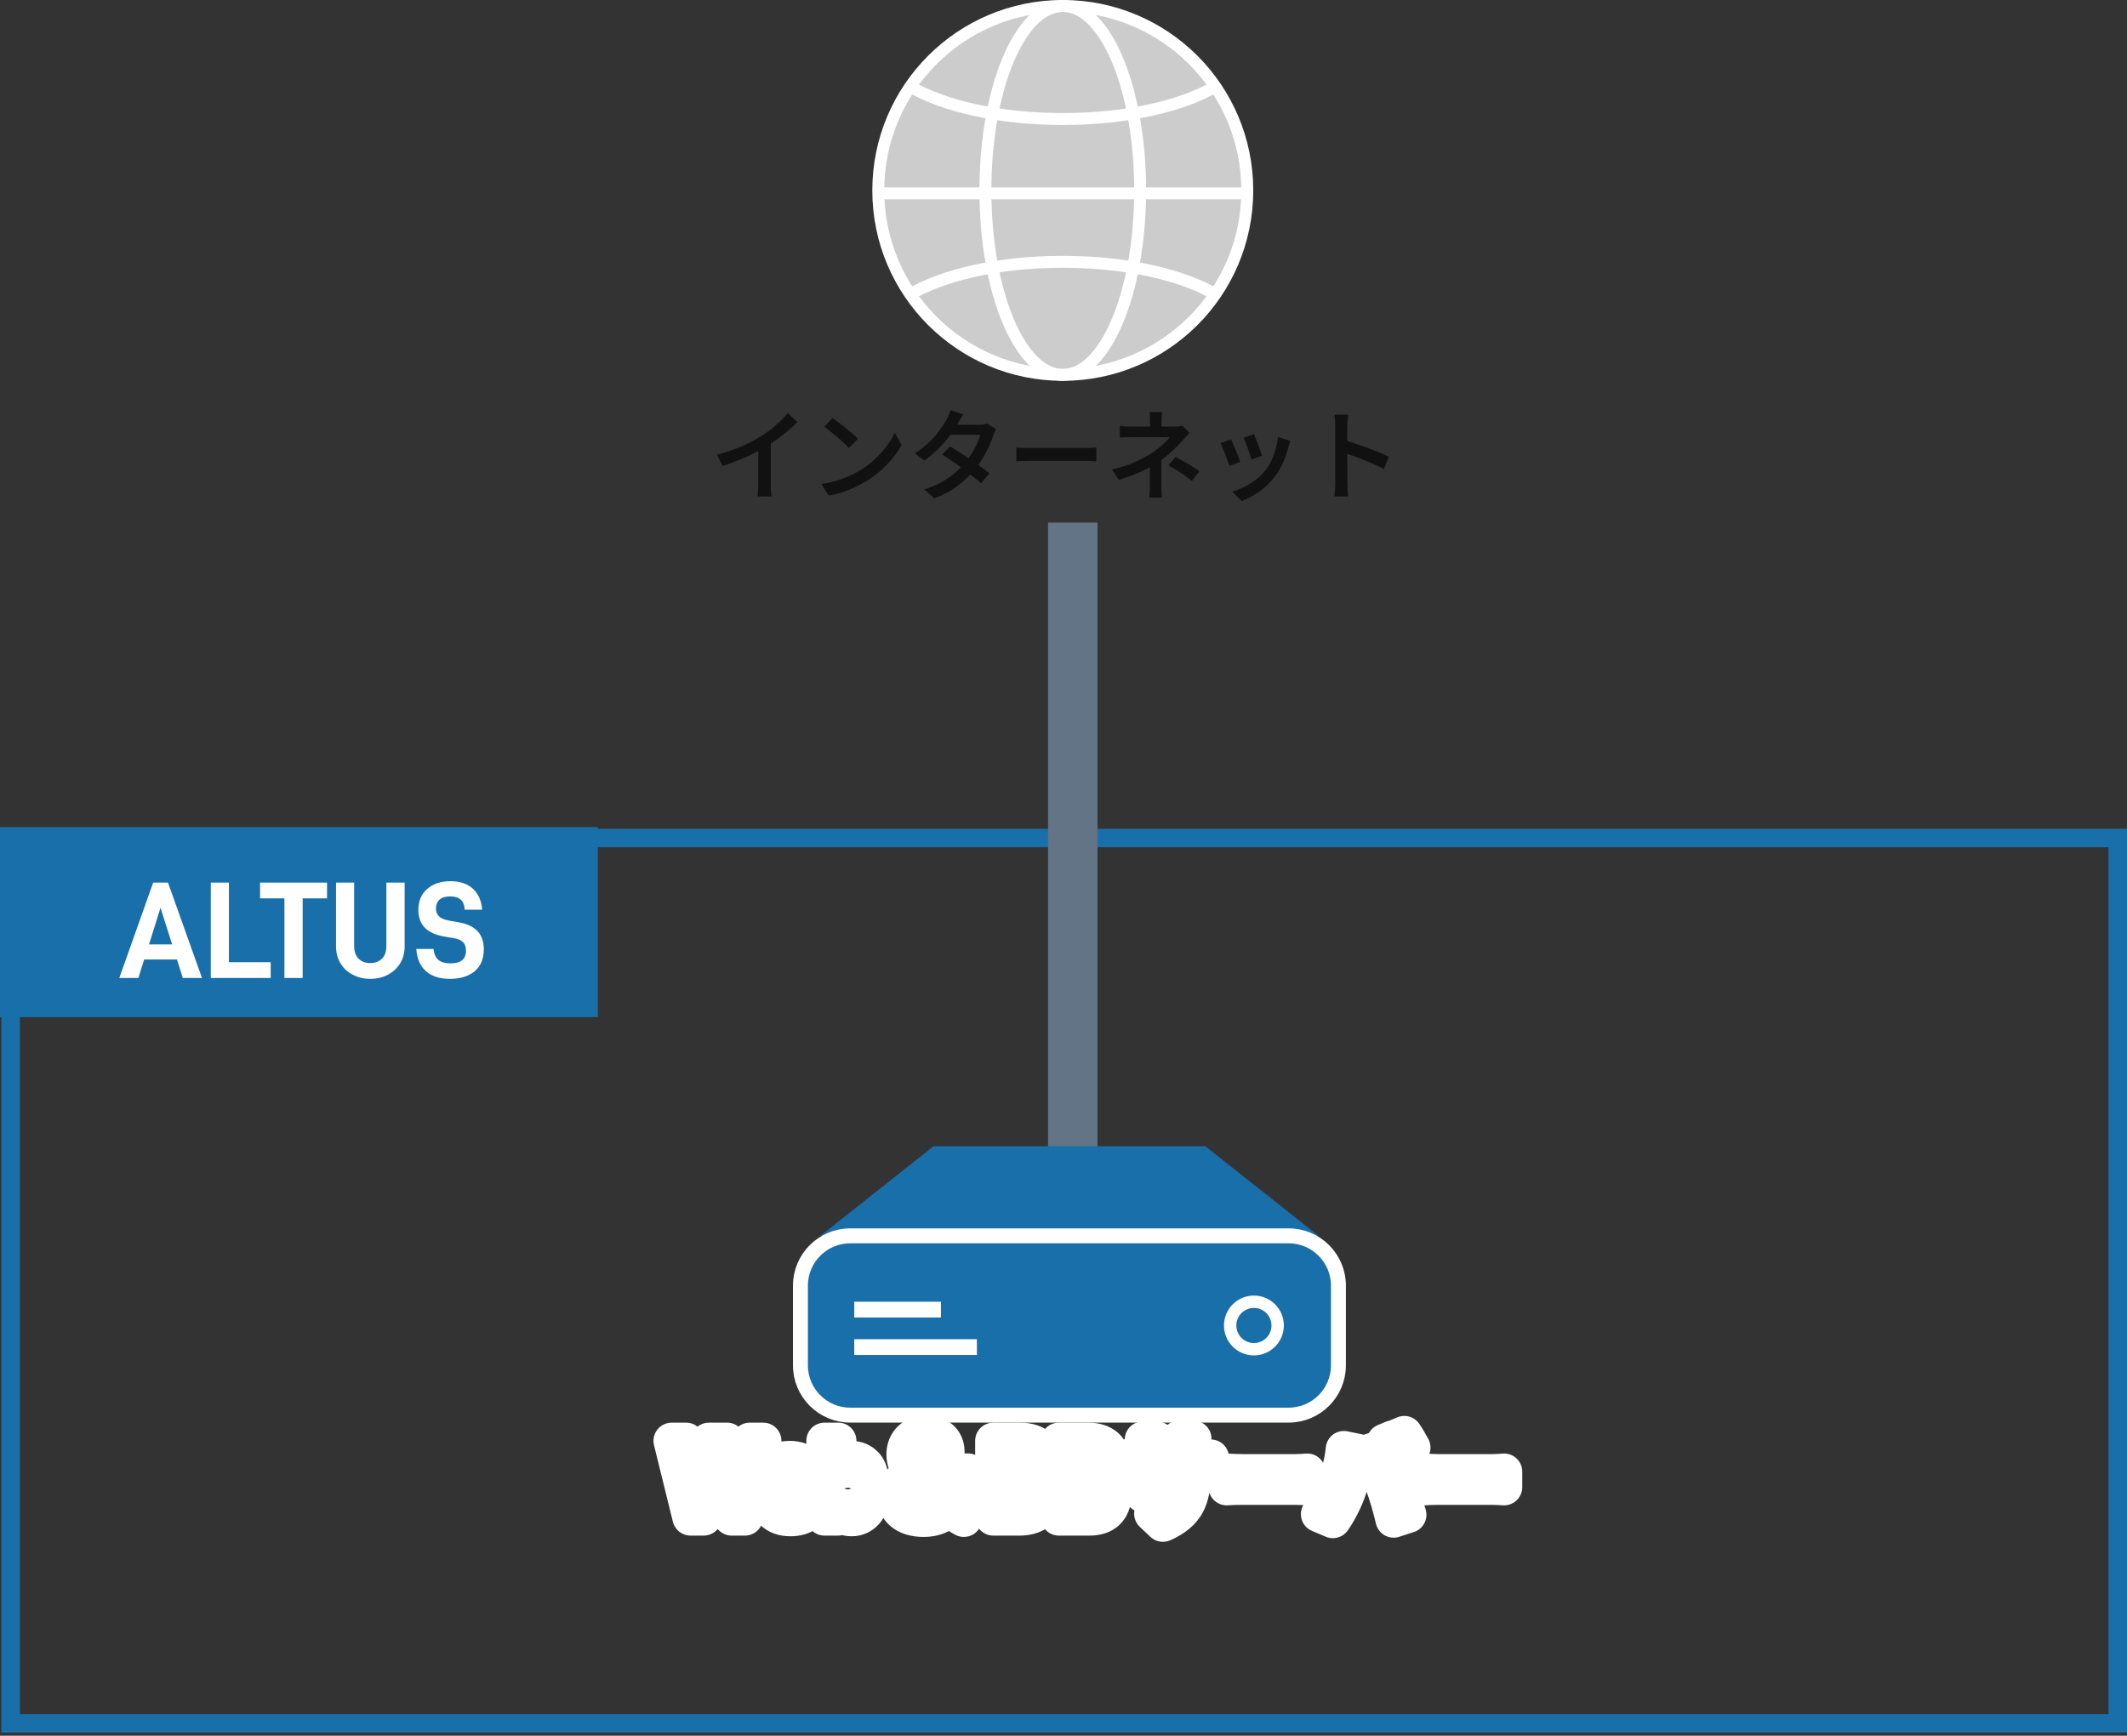
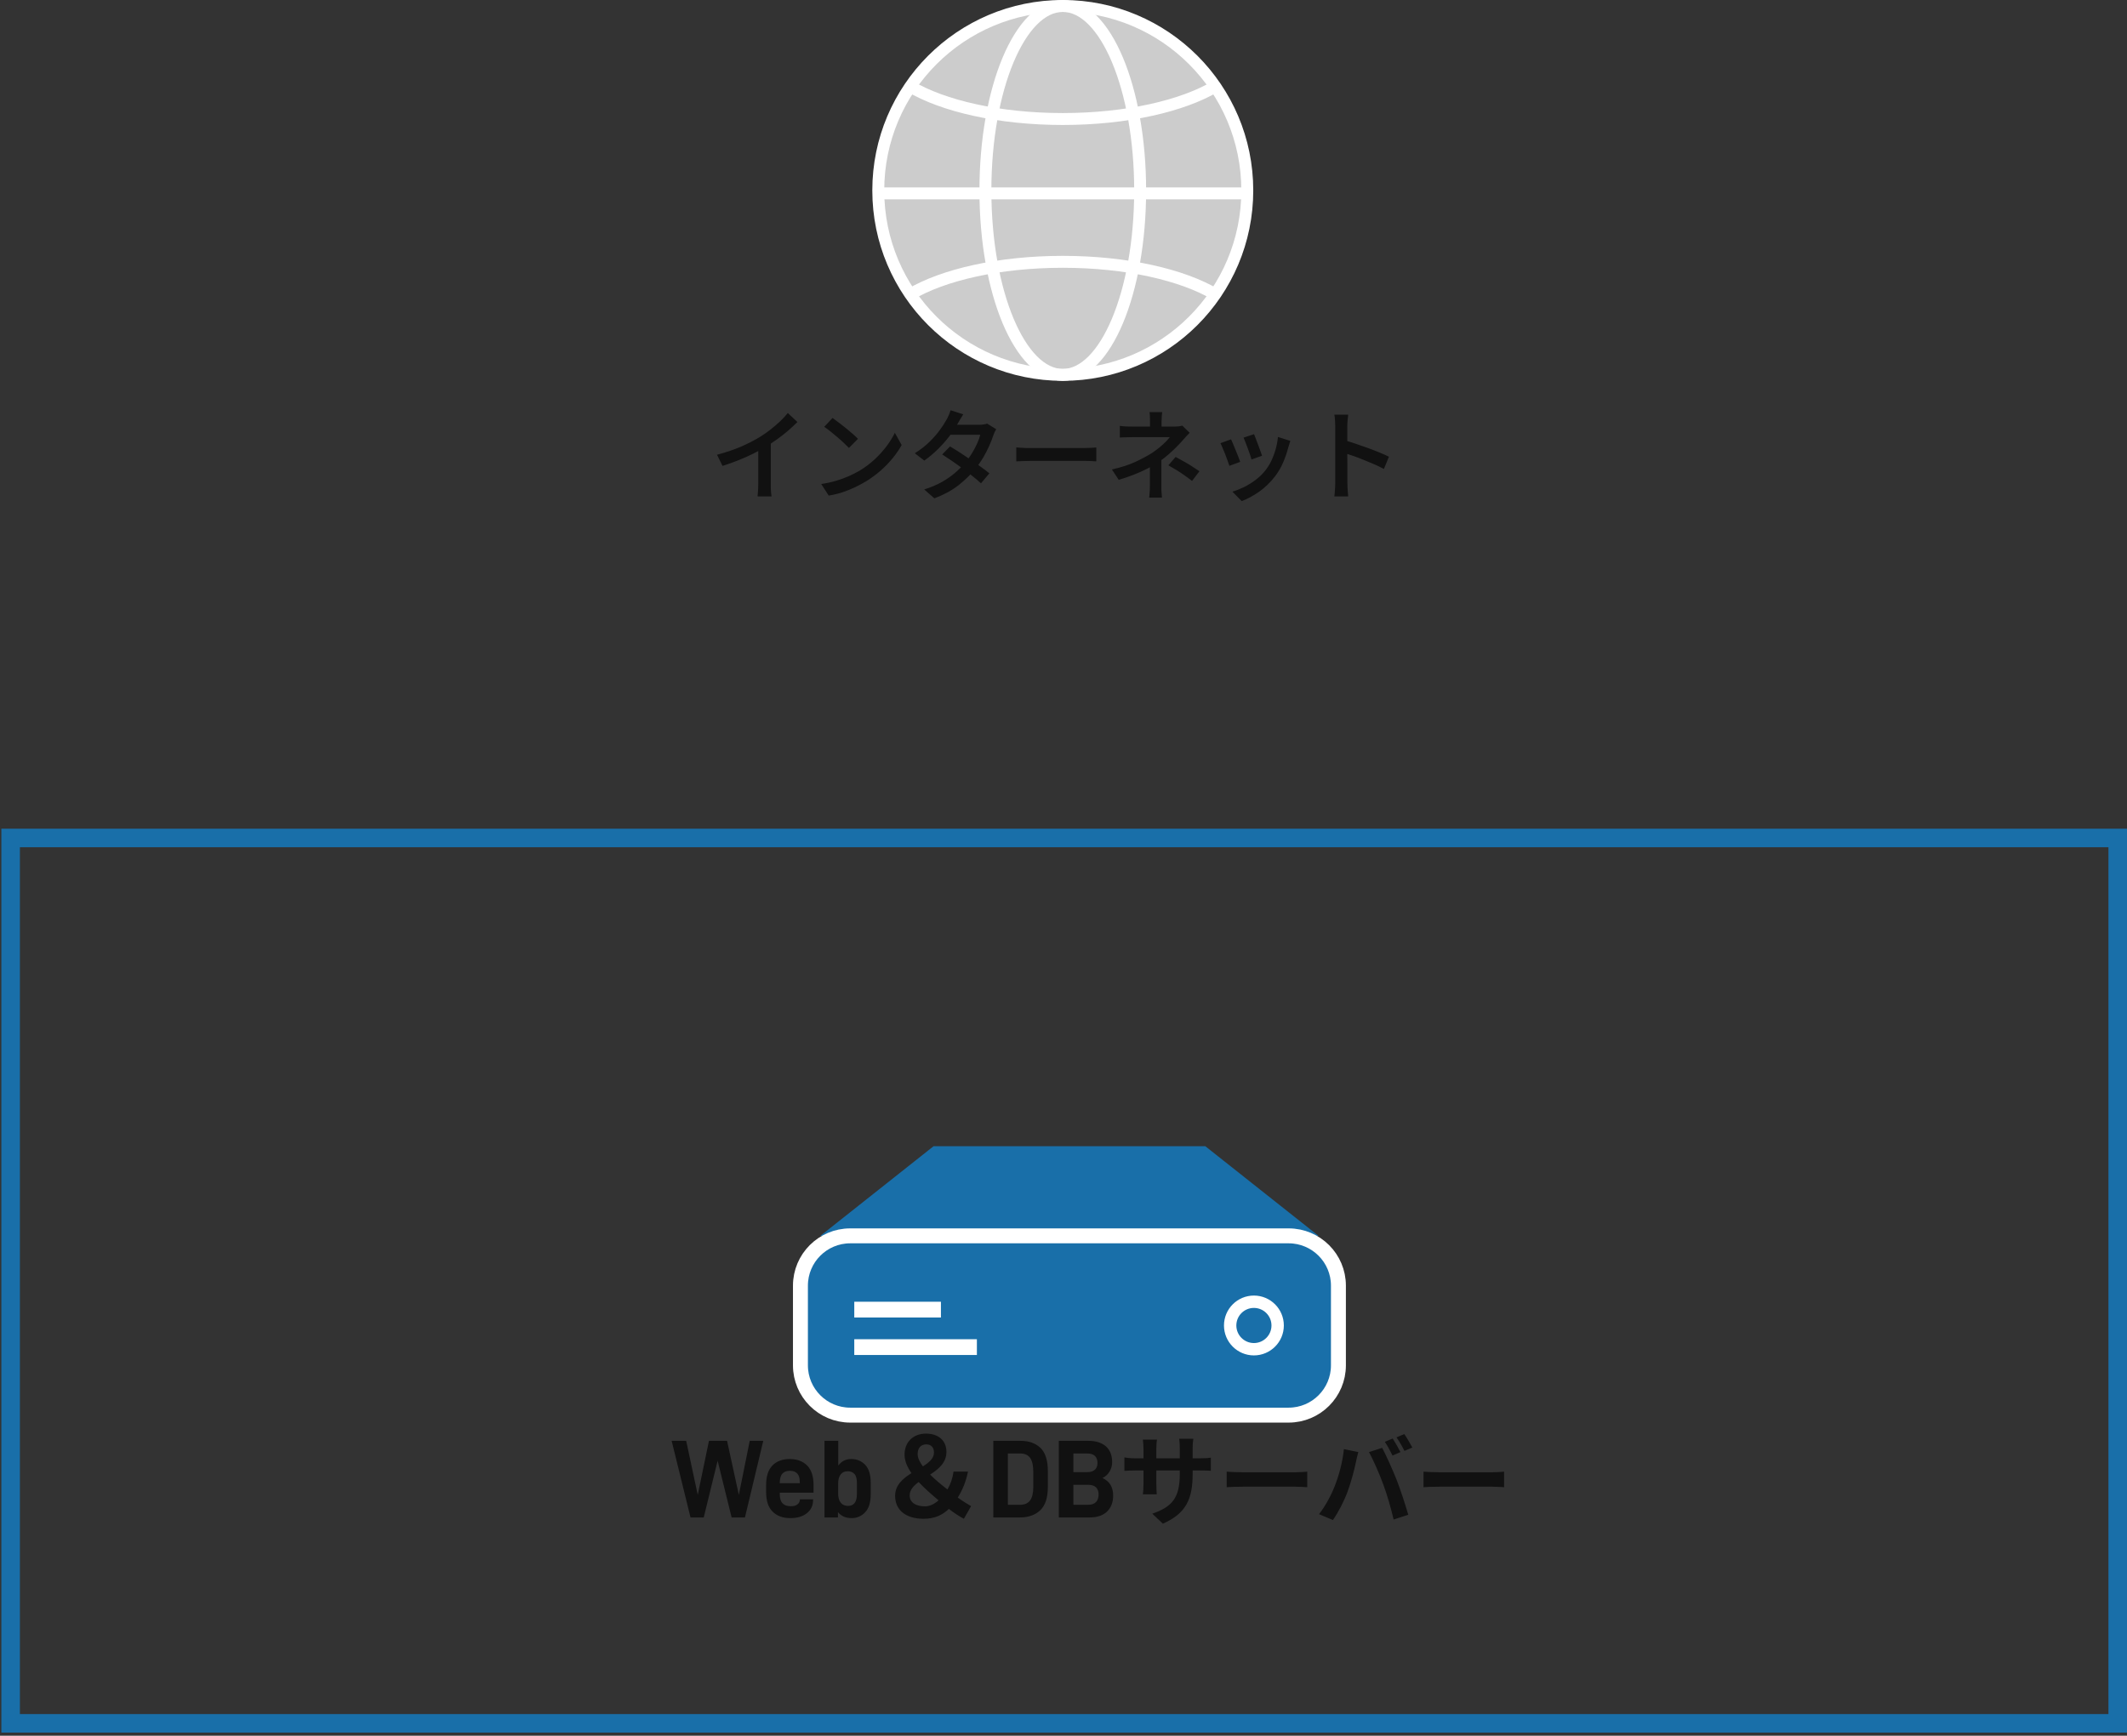
<svg xmlns="http://www.w3.org/2000/svg" width="283" height="231" viewBox="0 0 283 231" fill="none">
  <rect x="0" y="0" width="283" height="231" fill="#333333" stroke="none" />
  <rect x="1.416" y="111.525" width="280.349" height="117.831" stroke="#196FA9" stroke-width="2.467" stroke-linecap="square" />
-   <line x1="142.738" y1="69.552" x2="142.738" y2="160.914" stroke="#627485" stroke-width="6.579" />
  <circle cx="141.404" cy="25.342" r="24.549" fill="#CCCCCC" />
  <ellipse cx="141.404" cy="25.342" rx="10.294" ry="24.549" stroke="white" stroke-width="1.587" />
  <path d="M161.746 11.484C157.332 14.112 149.869 15.839 141.405 15.839C132.94 15.839 125.477 14.112 121.063 11.484" stroke="white" stroke-width="1.587" />
  <path d="M161.746 39.2C157.332 36.572 149.869 34.845 141.405 34.845C132.94 34.845 125.477 36.572 121.063 39.2" stroke="white" stroke-width="1.587" />
  <line x1="116.855" y1="25.736" x2="165.952" y2="25.736" stroke="white" stroke-width="1.587" />
  <circle cx="141.404" cy="25.342" r="24.549" stroke="white" stroke-width="1.587" />
  <path d="M124.214 152.547H160.366L175.429 164.477H109.151L124.214 152.547Z" fill="#196FA9" />
  <path d="M106.499 171.105C106.499 167.445 109.466 164.477 113.127 164.477H137.353H171.451C175.112 164.477 178.079 167.445 178.079 171.105V181.709C178.079 185.37 175.112 188.337 171.451 188.337H113.127C109.466 188.337 106.499 185.37 106.499 181.709V171.105Z" fill="#196FA9" stroke="white" stroke-width="1.988" />
  <rect x="129.976" y="178.235" width="2.098" height="16.314" transform="rotate(90 129.976 178.235)" fill="white" />
  <rect x="125.192" y="173.246" width="2.098" height="11.529" transform="rotate(90 125.192 173.246)" fill="white" />
  <circle cx="166.834" cy="176.406" r="3.16" stroke="white" stroke-width="1.645" />
  <path d="M95.399 60.521C96.566 60.214 97.632 59.854 98.597 59.442C99.562 59.021 100.413 58.582 101.15 58.126C101.606 57.845 102.058 57.529 102.505 57.179C102.961 56.819 103.391 56.45 103.795 56.073C104.198 55.687 104.54 55.319 104.821 54.968L106.097 56.165C105.703 56.56 105.273 56.959 104.808 57.363C104.343 57.758 103.856 58.135 103.347 58.495C102.847 58.854 102.338 59.192 101.821 59.508C101.33 59.797 100.777 60.095 100.163 60.403C99.549 60.709 98.895 60.999 98.202 61.271C97.518 61.543 96.829 61.788 96.136 62.008L95.399 60.521ZM100.887 58.902L102.558 58.481V64.429C102.558 64.613 102.558 64.815 102.558 65.034C102.566 65.245 102.58 65.442 102.597 65.626C102.615 65.82 102.637 65.964 102.663 66.061H100.794C100.812 65.964 100.825 65.82 100.834 65.626C100.851 65.442 100.865 65.245 100.873 65.034C100.882 64.815 100.887 64.613 100.887 64.429V58.902ZM110.769 55.626C110.997 55.784 111.264 55.981 111.571 56.218C111.879 56.446 112.194 56.692 112.519 56.955C112.843 57.218 113.151 57.477 113.44 57.731C113.73 57.977 113.966 58.201 114.151 58.402L112.953 59.613C112.786 59.438 112.567 59.223 112.295 58.968C112.032 58.714 111.743 58.455 111.427 58.192C111.111 57.92 110.799 57.661 110.492 57.415C110.185 57.17 109.909 56.968 109.663 56.81L110.769 55.626ZM109.269 64.416C109.979 64.311 110.642 64.166 111.256 63.982C111.87 63.797 112.436 63.591 112.953 63.363C113.48 63.126 113.953 62.885 114.374 62.639C115.102 62.201 115.769 61.701 116.374 61.139C116.98 60.569 117.51 59.981 117.967 59.376C118.423 58.762 118.787 58.17 119.059 57.6L119.967 59.231C119.642 59.819 119.243 60.403 118.769 60.981C118.296 61.56 117.761 62.113 117.164 62.639C116.567 63.157 115.923 63.631 115.23 64.061C114.782 64.324 114.3 64.583 113.782 64.837C113.265 65.083 112.712 65.306 112.124 65.508C111.536 65.701 110.914 65.85 110.256 65.956L109.269 64.416ZM126.401 59.416C126.805 59.652 127.244 59.924 127.717 60.231C128.2 60.538 128.682 60.859 129.165 61.192C129.647 61.517 130.103 61.837 130.533 62.153C130.963 62.46 131.332 62.74 131.639 62.995L130.52 64.324C130.231 64.052 129.871 63.745 129.441 63.403C129.02 63.061 128.568 62.714 128.086 62.363C127.603 62.004 127.125 61.661 126.651 61.337C126.178 61.012 125.748 60.727 125.362 60.481L126.401 59.416ZM132.547 57.126C132.476 57.24 132.402 57.376 132.323 57.534C132.253 57.692 132.191 57.85 132.139 58.008C132.007 58.42 131.827 58.876 131.599 59.376C131.38 59.876 131.117 60.385 130.81 60.903C130.503 61.42 130.152 61.92 129.757 62.403C129.143 63.166 128.397 63.894 127.52 64.587C126.643 65.271 125.577 65.85 124.322 66.324L122.967 65.14C123.853 64.859 124.634 64.53 125.309 64.153C125.985 63.767 126.577 63.354 127.086 62.916C127.595 62.477 128.038 62.034 128.415 61.587C128.722 61.227 129.011 60.828 129.283 60.389C129.555 59.942 129.792 59.499 129.994 59.06C130.196 58.622 130.336 58.222 130.415 57.863H125.849L126.401 56.534H130.27C130.463 56.534 130.656 56.521 130.849 56.494C131.042 56.468 131.204 56.428 131.336 56.376L132.547 57.126ZM128.165 55.139C128.024 55.349 127.884 55.578 127.744 55.823C127.603 56.069 127.494 56.258 127.415 56.389C127.134 56.907 126.77 57.459 126.323 58.047C125.875 58.635 125.366 59.209 124.796 59.771C124.235 60.332 123.629 60.841 122.98 61.297L121.717 60.324C122.48 59.841 123.134 59.332 123.678 58.797C124.221 58.262 124.678 57.74 125.046 57.231C125.415 56.722 125.704 56.275 125.915 55.889C126.011 55.74 126.112 55.542 126.217 55.297C126.331 55.042 126.415 54.81 126.467 54.599L128.165 55.139ZM135.218 59.547C135.367 59.556 135.556 59.569 135.784 59.587C136.021 59.604 136.266 59.617 136.521 59.626C136.775 59.626 137.016 59.626 137.244 59.626C137.446 59.626 137.705 59.626 138.021 59.626C138.337 59.626 138.687 59.626 139.073 59.626C139.459 59.626 139.859 59.626 140.271 59.626C140.692 59.626 141.109 59.626 141.521 59.626C141.942 59.626 142.337 59.626 142.705 59.626C143.074 59.626 143.398 59.626 143.679 59.626C143.968 59.626 144.197 59.626 144.363 59.626C144.679 59.626 144.964 59.617 145.219 59.6C145.482 59.574 145.697 59.556 145.863 59.547V61.403C145.714 61.394 145.495 61.381 145.205 61.363C144.925 61.346 144.644 61.337 144.363 61.337C144.205 61.337 143.982 61.337 143.692 61.337C143.403 61.337 143.069 61.337 142.692 61.337C142.324 61.337 141.933 61.337 141.521 61.337C141.109 61.337 140.692 61.337 140.271 61.337C139.859 61.337 139.459 61.337 139.073 61.337C138.687 61.337 138.337 61.337 138.021 61.337C137.705 61.337 137.446 61.337 137.244 61.337C136.876 61.337 136.503 61.346 136.126 61.363C135.757 61.372 135.455 61.385 135.218 61.403V59.547ZM154.627 54.849C154.61 54.999 154.592 55.187 154.574 55.415C154.557 55.635 154.548 55.845 154.548 56.047C154.548 56.17 154.548 56.319 154.548 56.494C154.548 56.67 154.548 56.845 154.548 57.021C154.548 57.187 154.548 57.332 154.548 57.455H153.009C153.009 57.332 153.009 57.192 153.009 57.034C153.009 56.867 153.009 56.696 153.009 56.521C153.009 56.345 153.009 56.187 153.009 56.047C153.009 55.836 153.004 55.621 152.995 55.402C152.987 55.183 152.969 54.999 152.943 54.849H154.627ZM158.285 57.6C158.136 57.749 157.974 57.92 157.798 58.113C157.632 58.297 157.483 58.464 157.351 58.613C157.114 58.885 156.833 59.183 156.509 59.508C156.193 59.824 155.847 60.148 155.469 60.481C155.101 60.806 154.71 61.109 154.298 61.389C153.824 61.723 153.298 62.039 152.719 62.337C152.14 62.635 151.526 62.911 150.877 63.166C150.228 63.42 149.552 63.653 148.85 63.863L147.942 62.482C149.206 62.192 150.267 61.846 151.127 61.442C151.995 61.03 152.719 60.639 153.298 60.271C153.649 60.034 153.974 59.793 154.272 59.547C154.579 59.293 154.851 59.047 155.088 58.81C155.325 58.573 155.509 58.363 155.64 58.179C155.535 58.179 155.351 58.179 155.088 58.179C154.825 58.179 154.522 58.179 154.18 58.179C153.838 58.179 153.482 58.179 153.114 58.179C152.745 58.179 152.395 58.179 152.061 58.179C151.728 58.179 151.438 58.179 151.193 58.179C150.947 58.179 150.776 58.179 150.679 58.179C150.53 58.179 150.346 58.183 150.127 58.192C149.916 58.192 149.71 58.196 149.508 58.205C149.307 58.214 149.136 58.222 148.995 58.231V56.678C149.232 56.714 149.508 56.74 149.824 56.758C150.149 56.766 150.425 56.771 150.653 56.771C150.75 56.771 150.938 56.771 151.219 56.771C151.5 56.771 151.829 56.771 152.206 56.771C152.583 56.771 152.982 56.771 153.403 56.771C153.824 56.771 154.232 56.771 154.627 56.771C155.022 56.771 155.364 56.771 155.654 56.771C155.952 56.771 156.167 56.771 156.298 56.771C156.483 56.771 156.662 56.762 156.838 56.744C157.013 56.718 157.171 56.687 157.312 56.652L158.285 57.6ZM154.522 60.521C154.522 60.767 154.522 61.065 154.522 61.416C154.522 61.767 154.522 62.139 154.522 62.534C154.522 62.929 154.522 63.311 154.522 63.679C154.522 64.039 154.522 64.35 154.522 64.613C154.522 64.78 154.522 64.964 154.522 65.166C154.531 65.359 154.544 65.548 154.561 65.732C154.579 65.925 154.592 66.091 154.601 66.232H152.903C152.921 66.1 152.934 65.942 152.943 65.758C152.96 65.574 152.974 65.381 152.982 65.179C152.991 64.969 152.995 64.78 152.995 64.613C152.995 64.359 152.995 64.078 152.995 63.771C152.995 63.455 152.995 63.135 152.995 62.81C152.995 62.477 152.995 62.17 152.995 61.889C152.995 61.6 152.995 61.354 152.995 61.153L154.522 60.521ZM158.601 64.008C158.224 63.71 157.869 63.447 157.535 63.218C157.202 62.982 156.869 62.762 156.535 62.56C156.202 62.359 155.842 62.148 155.456 61.929L156.417 60.81C156.829 61.03 157.193 61.231 157.509 61.416C157.834 61.591 158.154 61.78 158.47 61.981C158.794 62.183 159.167 62.429 159.588 62.718L158.601 64.008ZM166.852 57.784C166.913 57.924 166.992 58.126 167.089 58.389C167.194 58.644 167.299 58.92 167.404 59.218C167.518 59.508 167.619 59.784 167.707 60.047C167.804 60.302 167.874 60.503 167.918 60.653L166.51 61.153C166.474 60.995 166.413 60.788 166.325 60.534C166.238 60.271 166.141 59.999 166.036 59.718C165.931 59.429 165.825 59.152 165.72 58.889C165.615 58.626 165.527 58.411 165.457 58.244L166.852 57.784ZM171.681 58.679C171.62 58.872 171.567 59.038 171.523 59.179C171.479 59.31 171.44 59.438 171.405 59.56C171.229 60.236 170.997 60.911 170.707 61.587C170.418 62.254 170.045 62.881 169.589 63.468C168.975 64.249 168.282 64.912 167.51 65.456C166.738 65.991 165.97 66.403 165.207 66.692L163.97 65.429C164.461 65.289 164.97 65.091 165.496 64.837C166.031 64.574 166.545 64.258 167.036 63.89C167.527 63.521 167.953 63.113 168.312 62.666C168.619 62.289 168.891 61.859 169.128 61.376C169.365 60.885 169.562 60.363 169.72 59.81C169.878 59.258 169.983 58.705 170.036 58.152L171.681 58.679ZM163.799 58.468C163.878 58.635 163.97 58.85 164.075 59.113C164.189 59.367 164.303 59.644 164.417 59.942C164.54 60.231 164.654 60.512 164.759 60.784C164.865 61.056 164.948 61.284 165.009 61.468L163.575 61.995C163.523 61.828 163.444 61.604 163.338 61.324C163.242 61.034 163.132 60.736 163.009 60.429C162.886 60.122 162.768 59.841 162.654 59.587C162.549 59.324 162.457 59.122 162.378 58.981L163.799 58.468ZM177.655 64.297C177.655 64.148 177.655 63.885 177.655 63.508C177.655 63.122 177.655 62.679 177.655 62.179C177.655 61.67 177.655 61.139 177.655 60.587C177.655 60.025 177.655 59.486 177.655 58.968C177.655 58.451 177.655 57.994 177.655 57.6C177.655 57.196 177.655 56.902 177.655 56.718C177.655 56.49 177.646 56.236 177.629 55.955C177.611 55.665 177.581 55.411 177.537 55.192H179.379C179.353 55.411 179.326 55.657 179.3 55.928C179.274 56.2 179.26 56.464 179.26 56.718C179.26 56.981 179.26 57.332 179.26 57.771C179.26 58.209 179.26 58.688 179.26 59.205C179.26 59.723 179.26 60.249 179.26 60.784C179.269 61.319 179.274 61.828 179.274 62.31C179.274 62.784 179.274 63.201 179.274 63.561C179.274 63.911 179.274 64.157 179.274 64.297C179.274 64.429 179.278 64.6 179.287 64.811C179.296 65.021 179.309 65.24 179.326 65.469C179.344 65.688 179.361 65.885 179.379 66.061H177.537C177.572 65.815 177.598 65.526 177.616 65.192C177.642 64.859 177.655 64.561 177.655 64.297ZM178.918 58.6C179.357 58.722 179.844 58.876 180.379 59.06C180.914 59.236 181.458 59.424 182.011 59.626C182.563 59.828 183.081 60.03 183.563 60.231C184.055 60.433 184.467 60.617 184.8 60.784L184.129 62.416C183.761 62.214 183.348 62.012 182.892 61.81C182.436 61.609 181.971 61.416 181.497 61.231C181.032 61.038 180.576 60.863 180.129 60.705C179.682 60.547 179.278 60.411 178.918 60.297V58.6Z" fill="#111111" />
  <mask id="path-15-outside-1_10427_96760" maskUnits="userSpaceOnUse" x="86.303" y="187.954" width="117" height="18" fill="black">
    <rect fill="white" x="86.303" y="187.954" width="117" height="18" />
-     <path d="M99.117 201.954H97.343L95.481 194.402L93.633 201.954H91.875L89.362 191.756H91.298L92.835 198.954L94.328 191.756H96.737L98.304 198.954L99.752 191.756H101.555L99.117 201.954ZM103.751 198.865C103.751 199.442 103.884 199.841 104.135 200.092C104.387 200.343 104.756 200.461 105.229 200.461C105.599 200.461 105.879 200.387 106.086 200.225C106.293 200.077 106.411 199.87 106.426 199.589L106.441 199.545H108.185V199.619C108.185 200.343 107.919 200.934 107.372 201.378C106.825 201.821 106.086 202.043 105.155 202.043C104.165 202.043 103.382 201.762 102.805 201.186C102.229 200.624 101.933 199.752 101.933 198.57V197.638C101.933 196.486 102.214 195.614 102.776 195.037C103.337 194.461 104.106 194.18 105.096 194.18C106.057 194.18 106.825 194.476 107.402 195.052C107.963 195.628 108.244 196.5 108.244 197.638V198.658H103.751V198.865ZM104.106 196.116C103.869 196.367 103.751 196.781 103.751 197.358V197.402H106.411V197.21C106.411 196.234 105.968 195.747 105.096 195.747C104.668 195.747 104.328 195.865 104.106 196.116ZM111.49 201.954H109.701V191.756H111.534V195.052C111.963 194.476 112.524 194.18 113.249 194.18C114.017 194.18 114.638 194.446 115.126 194.963C115.613 195.481 115.85 196.279 115.85 197.343V198.865C115.85 199.929 115.613 200.727 115.126 201.245C114.638 201.777 114.032 202.043 113.308 202.043C112.524 202.043 111.918 201.777 111.49 201.245V201.954ZM114.017 197.417C114.017 196.84 113.914 196.427 113.692 196.175C113.47 195.924 113.16 195.806 112.79 195.806C112.391 195.806 112.081 195.939 111.859 196.22C111.638 196.5 111.519 196.899 111.519 197.417V198.806C111.519 199.323 111.638 199.722 111.874 200.003C112.096 200.284 112.421 200.417 112.835 200.417C113.618 200.417 114.017 199.885 114.017 198.806V197.417ZM121.032 199.028C121.032 199.988 121.889 200.476 123.072 200.476C123.692 200.476 124.313 200.181 124.875 199.678C123.944 198.895 123.013 198.082 122.229 197.239C121.549 197.742 121.032 198.289 121.032 199.028ZM122.096 193.515C122.096 194.032 122.362 194.579 122.791 195.156C123.619 194.638 124.269 194.091 124.269 193.308C124.269 192.658 123.899 192.229 123.249 192.229C122.54 192.229 122.096 192.687 122.096 193.515ZM129.205 200.447L128.245 202.131C127.609 201.777 127.018 201.422 126.249 200.816C125.392 201.644 124.343 202.131 122.88 202.131C120.411 202.131 119.096 200.875 119.096 199.087C119.096 197.638 120.131 196.781 121.269 196.057C120.707 195.244 120.352 194.431 120.352 193.589C120.352 191.86 121.579 190.796 123.19 190.796C124.86 190.796 125.924 191.712 125.924 193.234C125.924 194.668 124.875 195.525 123.752 196.249C124.446 196.944 125.274 197.624 126.057 198.23C126.456 197.55 126.737 196.796 126.87 195.85H128.791C128.54 197.121 128.097 198.244 127.432 199.309C128.156 199.826 128.806 200.225 129.205 200.447ZM135.753 191.756C136.891 191.756 137.777 192.067 138.442 192.702C139.093 193.338 139.418 194.372 139.418 195.806V197.89C139.418 199.323 139.078 200.358 138.413 200.993C137.748 201.629 136.832 201.954 135.693 201.954H132.161V191.756H135.753ZM135.738 200.269C136.314 200.269 136.758 200.077 137.053 199.693C137.334 199.309 137.482 198.703 137.482 197.875V195.909C137.482 195.037 137.334 194.417 137.053 194.017C136.772 193.633 136.329 193.441 135.738 193.441H134.097V200.269H135.738ZM147.751 197.609C147.988 198.008 148.106 198.481 148.106 199.028C148.106 199.959 147.825 200.668 147.278 201.186C146.731 201.703 145.963 201.954 144.973 201.954H140.879V191.756H144.81C145.8 191.756 146.584 192.007 147.145 192.495C147.692 192.983 147.973 193.692 147.973 194.594C147.973 195.052 147.855 195.466 147.633 195.835C147.411 196.22 147.086 196.515 146.687 196.707C147.145 196.914 147.5 197.21 147.751 197.609ZM142.815 195.924H144.662C145.106 195.924 145.446 195.821 145.682 195.599C145.904 195.392 146.022 195.096 146.022 194.712C146.022 194.298 145.904 193.988 145.682 193.766C145.446 193.545 145.106 193.441 144.662 193.441H142.815V195.924ZM145.83 199.9C146.052 199.663 146.17 199.323 146.17 198.895C146.17 198.496 146.052 198.171 145.83 197.949C145.593 197.727 145.239 197.609 144.781 197.609H142.815V200.269H144.781C145.239 200.269 145.593 200.151 145.83 199.9ZM158.683 196.138C158.683 199.401 157.893 201.388 154.722 202.783L153.314 201.454C155.854 200.572 156.972 199.441 156.972 196.204V195.704H153.853V197.493C153.853 198.072 153.893 198.612 153.906 198.875H152.064C152.103 198.612 152.143 198.085 152.143 197.493V195.704H151.024C150.366 195.704 149.893 195.73 149.603 195.756V193.967C149.827 194.006 150.366 194.085 151.024 194.085H152.143V192.782C152.143 192.401 152.103 191.993 152.064 191.598H153.932C153.893 191.848 153.853 192.269 153.853 192.782V194.085H156.972V192.703C156.972 192.177 156.933 191.743 156.893 191.48H158.775C158.735 191.743 158.683 192.177 158.683 192.703V194.085H159.656C160.354 194.085 160.749 194.059 161.104 193.993V195.743C160.814 195.717 160.354 195.704 159.656 195.704H158.683V196.138ZM163.209 195.862C163.683 195.901 164.644 195.941 165.328 195.941H172.394C173.013 195.941 173.592 195.888 173.934 195.862V197.928C173.618 197.914 172.947 197.862 172.394 197.862H165.328C164.578 197.862 163.696 197.888 163.209 197.928V195.862ZM185.293 191.453C185.622 191.94 186.082 192.769 186.332 193.256L185.28 193.717C185.003 193.177 184.609 192.388 184.253 191.888L185.293 191.453ZM186.846 190.861C187.188 191.361 187.675 192.19 187.912 192.651L186.859 193.098C186.596 192.559 186.161 191.782 185.806 191.295L186.846 190.861ZM177.556 197.862C178.148 196.388 178.648 194.533 178.806 192.861L180.727 193.256C180.608 193.638 180.464 194.283 180.411 194.572C180.227 195.493 179.753 197.309 179.292 198.533C178.819 199.809 178.042 201.309 177.345 202.296L175.503 201.52C176.332 200.441 177.108 199.02 177.556 197.862ZM184.056 197.585C183.556 196.204 182.701 194.256 182.148 193.256L183.898 192.69C184.438 193.704 185.346 195.73 185.846 197.006C186.306 198.191 187.004 200.296 187.372 201.599L185.424 202.23C185.056 200.665 184.582 199.007 184.056 197.585ZM189.398 195.862C189.872 195.901 190.833 195.941 191.517 195.941H198.583C199.202 195.941 199.781 195.888 200.123 195.862V197.928C199.807 197.914 199.136 197.862 198.583 197.862H191.517C190.767 197.862 189.885 197.888 189.398 197.928V195.862Z" />
  </mask>
  <path d="M99.117 201.954H97.343L95.481 194.402L93.633 201.954H91.875L89.362 191.756H91.298L92.835 198.954L94.328 191.756H96.737L98.304 198.954L99.752 191.756H101.555L99.117 201.954ZM103.751 198.865C103.751 199.442 103.884 199.841 104.135 200.092C104.387 200.343 104.756 200.461 105.229 200.461C105.599 200.461 105.879 200.387 106.086 200.225C106.293 200.077 106.411 199.87 106.426 199.589L106.441 199.545H108.185V199.619C108.185 200.343 107.919 200.934 107.372 201.378C106.825 201.821 106.086 202.043 105.155 202.043C104.165 202.043 103.382 201.762 102.805 201.186C102.229 200.624 101.933 199.752 101.933 198.57V197.638C101.933 196.486 102.214 195.614 102.776 195.037C103.337 194.461 104.106 194.18 105.096 194.18C106.057 194.18 106.825 194.476 107.402 195.052C107.963 195.628 108.244 196.5 108.244 197.638V198.658H103.751V198.865ZM104.106 196.116C103.869 196.367 103.751 196.781 103.751 197.358V197.402H106.411V197.21C106.411 196.234 105.968 195.747 105.096 195.747C104.668 195.747 104.328 195.865 104.106 196.116ZM111.49 201.954H109.701V191.756H111.534V195.052C111.963 194.476 112.524 194.18 113.249 194.18C114.017 194.18 114.638 194.446 115.126 194.963C115.613 195.481 115.85 196.279 115.85 197.343V198.865C115.85 199.929 115.613 200.727 115.126 201.245C114.638 201.777 114.032 202.043 113.308 202.043C112.524 202.043 111.918 201.777 111.49 201.245V201.954ZM114.017 197.417C114.017 196.84 113.914 196.427 113.692 196.175C113.47 195.924 113.16 195.806 112.79 195.806C112.391 195.806 112.081 195.939 111.859 196.22C111.638 196.5 111.519 196.899 111.519 197.417V198.806C111.519 199.323 111.638 199.722 111.874 200.003C112.096 200.284 112.421 200.417 112.835 200.417C113.618 200.417 114.017 199.885 114.017 198.806V197.417ZM121.032 199.028C121.032 199.988 121.889 200.476 123.072 200.476C123.692 200.476 124.313 200.181 124.875 199.678C123.944 198.895 123.013 198.082 122.229 197.239C121.549 197.742 121.032 198.289 121.032 199.028ZM122.096 193.515C122.096 194.032 122.362 194.579 122.791 195.156C123.619 194.638 124.269 194.091 124.269 193.308C124.269 192.658 123.899 192.229 123.249 192.229C122.54 192.229 122.096 192.687 122.096 193.515ZM129.205 200.447L128.245 202.131C127.609 201.777 127.018 201.422 126.249 200.816C125.392 201.644 124.343 202.131 122.88 202.131C120.411 202.131 119.096 200.875 119.096 199.087C119.096 197.638 120.131 196.781 121.269 196.057C120.707 195.244 120.352 194.431 120.352 193.589C120.352 191.86 121.579 190.796 123.19 190.796C124.86 190.796 125.924 191.712 125.924 193.234C125.924 194.668 124.875 195.525 123.752 196.249C124.446 196.944 125.274 197.624 126.057 198.23C126.456 197.55 126.737 196.796 126.87 195.85H128.791C128.54 197.121 128.097 198.244 127.432 199.309C128.156 199.826 128.806 200.225 129.205 200.447ZM135.753 191.756C136.891 191.756 137.777 192.067 138.442 192.702C139.093 193.338 139.418 194.372 139.418 195.806V197.89C139.418 199.323 139.078 200.358 138.413 200.993C137.748 201.629 136.832 201.954 135.693 201.954H132.161V191.756H135.753ZM135.738 200.269C136.314 200.269 136.758 200.077 137.053 199.693C137.334 199.309 137.482 198.703 137.482 197.875V195.909C137.482 195.037 137.334 194.417 137.053 194.017C136.772 193.633 136.329 193.441 135.738 193.441H134.097V200.269H135.738ZM147.751 197.609C147.988 198.008 148.106 198.481 148.106 199.028C148.106 199.959 147.825 200.668 147.278 201.186C146.731 201.703 145.963 201.954 144.973 201.954H140.879V191.756H144.81C145.8 191.756 146.584 192.007 147.145 192.495C147.692 192.983 147.973 193.692 147.973 194.594C147.973 195.052 147.855 195.466 147.633 195.835C147.411 196.22 147.086 196.515 146.687 196.707C147.145 196.914 147.5 197.21 147.751 197.609ZM142.815 195.924H144.662C145.106 195.924 145.446 195.821 145.682 195.599C145.904 195.392 146.022 195.096 146.022 194.712C146.022 194.298 145.904 193.988 145.682 193.766C145.446 193.545 145.106 193.441 144.662 193.441H142.815V195.924ZM145.83 199.9C146.052 199.663 146.17 199.323 146.17 198.895C146.17 198.496 146.052 198.171 145.83 197.949C145.593 197.727 145.239 197.609 144.781 197.609H142.815V200.269H144.781C145.239 200.269 145.593 200.151 145.83 199.9ZM158.683 196.138C158.683 199.401 157.893 201.388 154.722 202.783L153.314 201.454C155.854 200.572 156.972 199.441 156.972 196.204V195.704H153.853V197.493C153.853 198.072 153.893 198.612 153.906 198.875H152.064C152.103 198.612 152.143 198.085 152.143 197.493V195.704H151.024C150.366 195.704 149.893 195.73 149.603 195.756V193.967C149.827 194.006 150.366 194.085 151.024 194.085H152.143V192.782C152.143 192.401 152.103 191.993 152.064 191.598H153.932C153.893 191.848 153.853 192.269 153.853 192.782V194.085H156.972V192.703C156.972 192.177 156.933 191.743 156.893 191.48H158.775C158.735 191.743 158.683 192.177 158.683 192.703V194.085H159.656C160.354 194.085 160.749 194.059 161.104 193.993V195.743C160.814 195.717 160.354 195.704 159.656 195.704H158.683V196.138ZM163.209 195.862C163.683 195.901 164.644 195.941 165.328 195.941H172.394C173.013 195.941 173.592 195.888 173.934 195.862V197.928C173.618 197.914 172.947 197.862 172.394 197.862H165.328C164.578 197.862 163.696 197.888 163.209 197.928V195.862ZM185.293 191.453C185.622 191.94 186.082 192.769 186.332 193.256L185.28 193.717C185.003 193.177 184.609 192.388 184.253 191.888L185.293 191.453ZM186.846 190.861C187.188 191.361 187.675 192.19 187.912 192.651L186.859 193.098C186.596 192.559 186.161 191.782 185.806 191.295L186.846 190.861ZM177.556 197.862C178.148 196.388 178.648 194.533 178.806 192.861L180.727 193.256C180.608 193.638 180.464 194.283 180.411 194.572C180.227 195.493 179.753 197.309 179.292 198.533C178.819 199.809 178.042 201.309 177.345 202.296L175.503 201.52C176.332 200.441 177.108 199.02 177.556 197.862ZM184.056 197.585C183.556 196.204 182.701 194.256 182.148 193.256L183.898 192.69C184.438 193.704 185.346 195.73 185.846 197.006C186.306 198.191 187.004 200.296 187.372 201.599L185.424 202.23C185.056 200.665 184.582 199.007 184.056 197.585ZM189.398 195.862C189.872 195.901 190.833 195.941 191.517 195.941H198.583C199.202 195.941 199.781 195.888 200.123 195.862V197.928C199.807 197.914 199.136 197.862 198.583 197.862H191.517C190.767 197.862 189.885 197.888 189.398 197.928V195.862Z" fill="#111111" />
-   <path d="M99.117 201.954V204.37C100.235 204.37 101.207 203.603 101.467 202.516L99.117 201.954ZM97.343 201.954L94.997 202.533C95.263 203.612 96.232 204.37 97.343 204.37V201.954ZM95.481 194.402L97.827 193.823C97.561 192.743 96.591 191.985 95.479 191.986C94.366 191.987 93.398 192.747 93.134 193.828L95.481 194.402ZM93.633 201.954V204.37C94.747 204.37 95.716 203.61 95.981 202.528L93.633 201.954ZM91.875 201.954L89.529 202.532C89.795 203.612 90.763 204.37 91.875 204.37V201.954ZM89.362 191.756V189.34C88.62 189.34 87.918 189.682 87.46 190.266C87.002 190.851 86.839 191.613 87.016 192.334L89.362 191.756ZM91.298 191.756L93.661 191.252C93.423 190.137 92.438 189.34 91.298 189.34V191.756ZM92.835 198.954L90.473 199.458C90.711 200.576 91.7 201.373 92.843 201.37C93.985 201.367 94.969 200.563 95.201 199.444L92.835 198.954ZM94.328 191.756V189.34C93.183 189.34 92.195 190.144 91.962 191.266L94.328 191.756ZM96.737 191.756L99.098 191.242C98.856 190.132 97.874 189.34 96.737 189.34V191.756ZM98.304 198.954L95.943 199.468C96.186 200.585 97.179 201.379 98.323 201.37C99.466 201.361 100.447 200.552 100.673 199.431L98.304 198.954ZM99.752 191.756V189.34C98.602 189.34 97.611 190.152 97.384 191.28L99.752 191.756ZM101.555 191.756L103.905 192.318C104.077 191.599 103.91 190.84 103.452 190.26C102.994 189.679 102.295 189.34 101.555 189.34V191.756ZM99.117 201.954V199.538H97.343V201.954V204.37H99.117V201.954ZM97.343 201.954L99.689 201.376L97.827 193.823L95.481 194.402L93.135 194.98L94.997 202.533L97.343 201.954ZM95.481 194.402L93.134 193.828L91.287 201.38L93.633 201.954L95.981 202.528L97.828 194.976L95.481 194.402ZM93.633 201.954V199.538H91.875V201.954V204.37H93.633V201.954ZM91.875 201.954L94.221 201.376L91.708 191.178L89.362 191.756L87.016 192.334L89.529 202.532L91.875 201.954ZM89.362 191.756V194.172H91.298V191.756V189.34H89.362V191.756ZM91.298 191.756L88.936 192.261L90.473 199.458L92.835 198.954L95.198 198.449L93.661 191.252L91.298 191.756ZM92.835 198.954L95.201 199.444L96.694 192.247L94.328 191.756L91.962 191.266L90.47 198.463L92.835 198.954ZM94.328 191.756V194.172H96.737V191.756V189.34H94.328V191.756ZM96.737 191.756L94.376 192.27L95.943 199.468L98.304 198.954L100.665 198.44L99.098 191.242L96.737 191.756ZM98.304 198.954L100.673 199.431L102.121 192.233L99.752 191.756L97.384 191.28L95.935 198.477L98.304 198.954ZM99.752 191.756V194.172H101.555V191.756V189.34H99.752V191.756ZM101.555 191.756L99.206 191.194L96.767 201.392L99.117 201.954L101.467 202.516L103.905 192.318L101.555 191.756ZM104.135 200.092L102.427 201.8L102.427 201.8L104.135 200.092ZM106.086 200.225L104.682 198.259C104.652 198.28 104.623 198.302 104.594 198.325L106.086 200.225ZM106.426 199.589L104.134 198.825C104.065 199.031 104.025 199.246 104.013 199.462L106.426 199.589ZM106.441 199.545V197.129C105.401 197.129 104.478 197.794 104.149 198.781L106.441 199.545ZM108.185 199.545H110.601C110.601 198.211 109.519 197.129 108.185 197.129V199.545ZM107.372 201.378L108.894 203.254H108.894L107.372 201.378ZM102.805 201.186L104.514 199.477C104.506 199.47 104.499 199.462 104.491 199.455L102.805 201.186ZM102.776 195.037L104.506 196.723H104.506L102.776 195.037ZM107.402 195.052L109.132 193.366C109.125 193.358 109.118 193.351 109.11 193.344L107.402 195.052ZM108.244 198.658V201.074C109.579 201.074 110.66 199.993 110.66 198.658H108.244ZM103.751 198.658V196.242C102.417 196.242 101.335 197.324 101.335 198.658H103.751ZM104.106 196.116L105.865 197.772C105.883 197.753 105.9 197.734 105.918 197.715L104.106 196.116ZM103.751 197.402H101.335C101.335 198.736 102.417 199.818 103.751 199.818V197.402ZM106.411 197.402V199.818C107.746 199.818 108.828 198.736 108.828 197.402H106.411ZM103.751 198.865H101.335C101.335 199.757 101.535 200.909 102.427 201.8L104.135 200.092L105.844 198.383C106.031 198.571 106.117 198.761 106.151 198.868C106.181 198.962 106.167 198.977 106.167 198.865H103.751ZM104.135 200.092L102.427 201.8C103.291 202.665 104.384 202.878 105.229 202.878V200.461V198.045C105.129 198.045 105.482 198.022 105.844 198.383L104.135 200.092ZM105.229 200.461V202.878C105.891 202.878 106.785 202.749 107.579 202.125L106.086 200.225L104.594 198.325C104.974 198.026 105.306 198.045 105.229 198.045V200.461ZM106.086 200.225L107.491 202.191C108.306 201.608 108.786 200.719 108.839 199.716L106.426 199.589L104.013 199.462C104.023 199.289 104.07 199.052 104.206 198.803C104.342 198.552 104.521 198.374 104.682 198.259L106.086 200.225ZM106.426 199.589L108.718 200.353L108.733 200.309L106.441 199.545L104.149 198.781L104.134 198.825L106.426 199.589ZM106.441 199.545V201.961H108.185V199.545V197.129H106.441V199.545ZM108.185 199.545H105.769V199.619H108.185H110.601V199.545H108.185ZM108.185 199.619H105.769C105.769 199.652 105.766 199.662 105.768 199.654C105.769 199.645 105.775 199.624 105.788 199.595C105.801 199.567 105.817 199.541 105.833 199.521C105.848 199.502 105.857 199.496 105.85 199.501L107.372 201.378L108.894 203.254C110.046 202.321 110.601 201.02 110.601 199.619H108.185ZM107.372 201.378L105.85 199.501C105.844 199.506 105.81 199.533 105.714 199.562C105.61 199.593 105.433 199.627 105.155 199.627V202.043V204.459C106.461 204.459 107.795 204.145 108.894 203.254L107.372 201.378ZM105.155 202.043V199.627C104.643 199.627 104.534 199.497 104.514 199.477L102.805 201.186L101.097 202.894C102.23 204.027 103.687 204.459 105.155 204.459V202.043ZM102.805 201.186L104.491 199.455C104.555 199.517 104.349 199.39 104.349 198.57H101.933H99.517C99.517 200.114 99.903 201.731 101.119 202.916L102.805 201.186ZM101.933 198.57H104.349V197.638H101.933H99.517V198.57H101.933ZM101.933 197.638H104.349C104.349 196.837 104.546 196.682 104.506 196.723L102.776 195.037L101.045 193.351C99.882 194.545 99.517 196.134 99.517 197.638H101.933ZM102.776 195.037L104.506 196.723C104.529 196.7 104.553 196.681 104.61 196.66C104.679 196.635 104.827 196.596 105.096 196.596V194.18V191.764C103.625 191.764 102.168 192.199 101.045 193.351L102.776 195.037ZM105.096 194.18V196.596C105.523 196.596 105.641 196.708 105.693 196.761L107.402 195.052L109.11 193.344C108.01 192.243 106.59 191.764 105.096 191.764V194.18ZM107.402 195.052L105.671 196.738C105.634 196.7 105.828 196.857 105.828 197.638H108.244H110.66C110.66 196.144 110.293 194.557 109.132 193.366L107.402 195.052ZM108.244 197.638H105.828V198.658H108.244H110.66V197.638H108.244ZM108.244 198.658V196.242H103.751V198.658V201.074H108.244V198.658ZM103.751 198.658H101.335V198.865H103.751H106.167V198.658H103.751ZM104.106 196.116L102.346 194.46C101.482 195.378 101.335 196.552 101.335 197.358H103.751H106.167C106.167 197.223 106.182 197.211 106.163 197.279C106.142 197.353 106.069 197.556 105.865 197.772L104.106 196.116ZM103.751 197.358H101.335V197.402H103.751H106.167V197.358H103.751ZM103.751 197.402V199.818H106.411V197.402V194.986H103.751V197.402ZM106.411 197.402H108.828V197.21H106.411H103.995V197.402H106.411ZM106.411 197.21H108.828C108.828 196.403 108.649 195.353 107.875 194.495C107.059 193.589 105.978 193.331 105.096 193.331V195.747V198.163C105.086 198.163 104.663 198.148 104.286 197.73C103.952 197.36 103.995 197.041 103.995 197.21H106.411ZM105.096 195.747V193.331C104.251 193.331 103.13 193.57 102.294 194.518L104.106 196.116L105.918 197.715C105.736 197.921 105.527 198.043 105.355 198.106C105.197 198.164 105.097 198.163 105.096 198.163V195.747ZM111.49 201.954V204.37C112.824 204.37 113.906 203.288 113.906 201.954H111.49ZM109.701 201.954H107.285C107.285 203.288 108.367 204.37 109.701 204.37V201.954ZM109.701 191.756V189.34C108.367 189.34 107.285 190.422 107.285 191.756H109.701ZM111.534 191.756H113.95C113.95 190.422 112.869 189.34 111.534 189.34V191.756ZM111.534 195.052H109.118C109.118 196.094 109.786 197.018 110.775 197.346C111.764 197.673 112.851 197.33 113.473 196.494L111.534 195.052ZM115.126 194.963L116.883 193.306V193.306L115.126 194.963ZM115.126 201.245L113.368 199.587C113.36 199.595 113.352 199.604 113.344 199.612L115.126 201.245ZM111.49 201.245L113.371 199.729C112.729 198.931 111.652 198.625 110.686 198.966C109.72 199.307 109.074 200.22 109.074 201.245H111.49ZM113.692 196.175L111.88 197.774H111.88L113.692 196.175ZM111.874 200.003L113.77 198.506C113.755 198.486 113.739 198.466 113.722 198.447L111.874 200.003ZM111.49 201.954V199.538H109.701V201.954V204.37H111.49V201.954ZM109.701 201.954H112.118V191.756H109.701H107.285V201.954H109.701ZM109.701 191.756V194.172H111.534V191.756V189.34H109.701V191.756ZM111.534 191.756H109.118V195.052H111.534H113.95V191.756H111.534ZM111.534 195.052L113.473 196.494C113.488 196.473 113.489 196.476 113.472 196.491C113.455 196.506 113.425 196.528 113.383 196.55C113.342 196.571 113.303 196.584 113.272 196.591C113.243 196.598 113.232 196.596 113.249 196.596V194.18V191.764C111.731 191.764 110.462 192.445 109.595 193.61L111.534 195.052ZM113.249 194.18V196.596C113.301 196.596 113.332 196.601 113.347 196.603C113.36 196.606 113.362 196.608 113.357 196.605C113.351 196.603 113.346 196.6 113.344 196.599C113.343 196.598 113.351 196.603 113.368 196.621L115.126 194.963L116.883 193.306C115.916 192.28 114.648 191.764 113.249 191.764V194.18ZM115.126 194.963L113.368 196.621C113.312 196.562 113.326 196.543 113.358 196.647C113.392 196.761 113.434 196.98 113.434 197.343H115.85H118.266C118.266 195.986 117.973 194.462 116.883 193.306L115.126 194.963ZM115.85 197.343H113.434V198.865H115.85H118.266V197.343H115.85ZM115.85 198.865H113.434C113.434 199.228 113.392 199.447 113.358 199.561C113.326 199.665 113.312 199.646 113.368 199.587L115.126 201.245L116.883 202.902C117.973 201.747 118.266 200.222 118.266 198.865H115.85ZM115.126 201.245L113.344 199.612C113.324 199.635 113.313 199.643 113.313 199.642C113.315 199.641 113.322 199.636 113.334 199.631C113.34 199.629 113.345 199.627 113.349 199.625C113.353 199.624 113.355 199.624 113.355 199.624C113.355 199.624 113.34 199.627 113.308 199.627V202.043V204.459C114.707 204.459 115.959 203.911 116.907 202.877L115.126 201.245ZM113.308 202.043V199.627C113.19 199.627 113.183 199.607 113.237 199.631C113.263 199.642 113.292 199.659 113.32 199.681C113.348 199.702 113.365 199.721 113.371 199.729L111.49 201.245L109.608 202.76C110.566 203.95 111.914 204.459 113.308 204.459V202.043ZM111.49 201.245H109.074V201.954H111.49H113.906V201.245H111.49ZM114.017 197.417H116.433C116.433 196.677 116.326 195.508 115.504 194.577L113.692 196.175L111.88 197.774C111.676 197.542 111.613 197.334 111.599 197.28C111.585 197.229 111.601 197.26 111.601 197.417H114.017ZM113.692 196.175L115.504 194.577C114.731 193.701 113.7 193.39 112.79 193.39V195.806V198.222C112.719 198.222 112.575 198.21 112.395 198.138C112.205 198.061 112.024 197.937 111.88 197.774L113.692 196.175ZM112.79 195.806V193.39C111.787 193.39 110.72 193.763 109.963 194.722L111.859 196.22L113.756 197.717C113.631 197.874 113.452 198.022 113.232 198.119C113.024 198.21 112.859 198.222 112.79 198.222V195.806ZM111.859 196.22L109.963 194.722C109.298 195.564 109.103 196.557 109.103 197.417H111.519H113.935C113.935 197.242 113.977 197.437 113.756 197.717L111.859 196.22ZM111.519 197.417H109.103V198.806H111.519H113.935V197.417H111.519ZM111.519 198.806H109.103C109.103 199.663 109.298 200.695 110.026 201.56L111.874 200.003L113.722 198.447C113.978 198.75 113.935 198.984 113.935 198.806H111.519ZM111.874 200.003L109.978 201.5C110.761 202.493 111.866 202.833 112.835 202.833V200.417V198.001C112.883 198.001 113.032 198.009 113.228 198.092C113.438 198.181 113.629 198.327 113.77 198.506L111.874 200.003ZM112.835 200.417V202.833C113.833 202.833 114.923 202.455 115.664 201.451C116.304 200.583 116.433 199.573 116.433 198.806H114.017H111.601C111.601 199.118 111.531 198.913 111.776 198.582C111.916 198.391 112.116 198.223 112.354 198.116C112.579 198.014 112.759 198.001 112.835 198.001V200.417ZM114.017 198.806H116.433V197.417H114.017H111.601V198.806H114.017ZM124.875 199.678L126.486 201.479C127.008 201.012 127.301 200.341 127.291 199.641C127.28 198.941 126.966 198.28 126.43 197.829L124.875 199.678ZM122.229 197.239L123.999 195.594C123.162 194.694 121.782 194.566 120.793 195.296L122.229 197.239ZM122.791 195.156L120.852 196.597C121.603 197.607 123.004 197.872 124.071 197.204L122.791 195.156ZM129.205 200.447L131.304 201.643C131.624 201.083 131.706 200.417 131.532 199.796C131.358 199.174 130.943 198.648 130.379 198.335L129.205 200.447ZM128.245 202.131L127.067 204.241C128.225 204.887 129.687 204.48 130.344 203.328L128.245 202.131ZM126.249 200.816L127.745 198.919C126.796 198.171 125.44 198.239 124.571 199.078L126.249 200.816ZM121.269 196.057L122.566 198.095C123.12 197.743 123.506 197.18 123.637 196.536C123.767 195.893 123.63 195.224 123.256 194.684L121.269 196.057ZM123.752 196.249L122.442 194.219C121.829 194.614 121.427 195.266 121.349 195.993C121.272 196.719 121.527 197.441 122.043 197.958L123.752 196.249ZM126.057 198.23L124.579 200.141C125.128 200.566 125.834 200.734 126.515 200.602C127.197 200.47 127.789 200.052 128.141 199.453L126.057 198.23ZM126.87 195.85V193.434C125.666 193.434 124.645 194.321 124.477 195.514L126.87 195.85ZM128.791 195.85L131.162 196.319C131.302 195.61 131.117 194.875 130.658 194.316C130.199 193.758 129.514 193.434 128.791 193.434V195.85ZM127.432 199.309L125.383 198.028C124.706 199.111 124.989 200.533 126.027 201.275L127.432 199.309ZM121.032 199.028H118.616C118.616 200.349 119.262 201.45 120.266 202.121C121.161 202.719 122.197 202.892 123.072 202.892V200.476V198.06C122.938 198.06 122.86 198.046 122.832 198.039C122.802 198.032 122.855 198.039 122.951 198.103C123.054 198.172 123.195 198.3 123.305 198.5C123.416 198.704 123.448 198.898 123.448 199.028H121.032ZM123.072 200.476V202.892C124.474 202.892 125.644 202.232 126.486 201.479L124.875 199.678L123.264 197.877C123.133 197.994 123.042 198.045 123.002 198.063C122.966 198.08 122.993 198.06 123.072 198.06V200.476ZM124.875 199.678L126.43 197.829C125.508 197.053 124.674 196.321 123.999 195.594L122.229 197.239L120.46 198.885C121.351 199.843 122.38 200.736 123.319 201.527L124.875 199.678ZM122.229 197.239L120.793 195.296C120.056 195.841 118.616 197.024 118.616 199.028H121.032H123.448C123.448 199.133 123.429 199.238 123.395 199.331C123.363 199.418 123.329 199.467 123.323 199.475C123.319 199.48 123.337 199.455 123.397 199.399C123.457 199.344 123.543 199.273 123.665 199.182L122.229 197.239ZM122.096 193.515H119.68C119.68 194.825 120.331 195.896 120.852 196.597L122.791 195.156L124.73 193.714C124.584 193.518 124.519 193.397 124.495 193.342C124.472 193.289 124.512 193.357 124.512 193.515H122.096ZM122.791 195.156L124.071 197.204C124.532 196.916 125.143 196.503 125.646 195.937C126.189 195.326 126.685 194.446 126.685 193.308H124.269H121.853C121.853 193.157 121.887 193.01 121.94 192.889C121.988 192.777 122.037 192.724 122.034 192.726C122.03 192.731 121.994 192.77 121.899 192.843C121.805 192.915 121.68 193.001 121.51 193.107L122.791 195.156ZM124.269 193.308H126.685C126.685 192.538 126.462 191.628 125.78 190.887C125.072 190.12 124.128 189.813 123.249 189.813V192.229V194.645C123.02 194.645 122.586 194.553 122.226 194.162C121.891 193.798 121.853 193.428 121.853 193.308H124.269ZM123.249 192.229V189.813C122.357 189.813 121.368 190.117 120.624 190.93C119.905 191.716 119.68 192.687 119.68 193.515H122.096H124.512C124.512 193.515 124.509 193.843 124.189 194.193C123.844 194.57 123.432 194.645 123.249 194.645V192.229ZM129.205 200.447L127.106 199.25L126.146 200.935L128.245 202.131L130.344 203.328L131.304 201.643L129.205 200.447ZM128.245 202.131L129.422 200.022C128.852 199.703 128.379 199.418 127.745 198.919L126.249 200.816L124.753 202.713C125.657 203.426 126.366 203.85 127.067 204.241L128.245 202.131ZM126.249 200.816L124.571 199.078C124.156 199.479 123.705 199.715 122.88 199.715V202.131V204.548C124.981 204.548 126.629 203.808 127.928 202.554L126.249 200.816ZM122.88 202.131V199.715C122.033 199.715 121.7 199.5 121.62 199.433C121.582 199.4 121.565 199.375 121.553 199.347C121.539 199.315 121.512 199.236 121.512 199.087H119.096H116.68C116.68 200.613 117.265 202.081 118.504 203.127C119.7 204.135 121.258 204.548 122.88 204.548V202.131ZM119.096 199.087H121.512C121.512 199.022 121.522 198.993 121.528 198.979C121.535 198.961 121.556 198.915 121.619 198.838C121.77 198.655 122.048 198.425 122.566 198.095L121.269 196.057L119.971 194.019C118.815 194.755 116.68 196.244 116.68 199.087H119.096ZM121.269 196.057L123.256 194.684C122.831 194.068 122.768 193.738 122.768 193.589H120.352H117.936C117.936 195.124 118.583 196.421 119.281 197.43L121.269 196.057ZM120.352 193.589H122.768C122.768 193.444 122.793 193.367 122.806 193.337C122.817 193.309 122.827 193.3 122.83 193.296C122.83 193.296 122.917 193.212 123.19 193.212V190.796V188.379C121.852 188.379 120.52 188.827 119.504 189.791C118.471 190.772 117.936 192.125 117.936 193.589H120.352ZM123.19 190.796V193.212C123.6 193.212 123.66 193.322 123.584 193.255C123.547 193.222 123.518 193.179 123.504 193.146C123.492 193.116 123.508 193.136 123.508 193.234H125.924H128.34C128.34 191.876 127.845 190.571 126.783 189.633C125.757 188.727 124.45 188.379 123.19 188.379V190.796ZM125.924 193.234H123.508C123.508 193.288 123.5 193.309 123.496 193.32C123.489 193.337 123.468 193.383 123.402 193.462C123.245 193.651 122.961 193.884 122.442 194.219L123.752 196.249L125.061 198.28C126.17 197.565 128.34 196.072 128.34 193.234H125.924ZM123.752 196.249L122.043 197.958C122.845 198.76 123.767 199.513 124.579 200.141L126.057 198.23L127.536 196.319C126.781 195.735 126.047 195.128 125.46 194.541L123.752 196.249ZM126.057 198.23L128.141 199.453C128.699 198.502 129.085 197.447 129.263 196.187L126.87 195.85L124.477 195.514C124.389 196.145 124.214 196.598 123.973 197.007L126.057 198.23ZM126.87 195.85V198.266H128.791V195.85V193.434H126.87V195.85ZM128.791 195.85L126.421 195.382C126.226 196.371 125.889 197.218 125.383 198.028L127.432 199.309L129.481 200.589C130.305 199.271 130.855 197.871 131.162 196.319L128.791 195.85ZM127.432 199.309L126.027 201.275C126.822 201.842 127.549 202.29 128.032 202.559L129.205 200.447L130.379 198.335C130.063 198.159 129.49 197.81 128.836 197.342L127.432 199.309ZM138.442 192.702L140.131 190.974C140.125 190.968 140.118 190.962 140.112 190.955L138.442 192.702ZM138.413 200.993L140.082 202.74V202.74L138.413 200.993ZM132.161 201.954H129.745C129.745 203.288 130.827 204.37 132.161 204.37V201.954ZM132.161 191.756V189.34C130.827 189.34 129.745 190.422 129.745 191.756H132.161ZM137.053 199.693L138.968 201.166C138.98 201.15 138.992 201.134 139.004 201.118L137.053 199.693ZM137.053 194.017L139.029 192.627C139.021 192.615 139.012 192.604 139.004 192.592L137.053 194.017ZM134.097 193.441V191.025C132.763 191.025 131.681 192.107 131.681 193.441H134.097ZM134.097 200.269H131.681C131.681 201.604 132.763 202.685 134.097 202.685V200.269ZM135.753 191.756V194.172C136.428 194.172 136.661 194.342 136.773 194.449L138.442 192.702L140.112 190.955C138.894 189.791 137.353 189.34 135.753 189.34V191.756ZM138.442 192.702L136.754 194.43C136.754 194.43 136.754 194.431 136.755 194.432C136.756 194.433 136.758 194.435 136.76 194.438C136.765 194.444 136.773 194.455 136.783 194.472C136.803 194.507 136.836 194.572 136.869 194.679C136.939 194.9 137.002 195.261 137.002 195.806H139.418H141.834C141.834 194.086 141.455 192.268 140.131 190.974L138.442 192.702ZM139.418 195.806H137.002V197.89H139.418H141.834V195.806H139.418ZM139.418 197.89H137.002C137.002 198.426 136.937 198.779 136.867 198.994C136.833 199.098 136.801 199.162 136.779 199.198C136.759 199.232 136.746 199.245 136.744 199.247L138.413 200.993L140.082 202.74C141.428 201.455 141.834 199.636 141.834 197.89H139.418ZM138.413 200.993L136.744 199.247C136.627 199.358 136.361 199.538 135.693 199.538V201.954V204.37C137.302 204.37 138.869 203.9 140.082 202.74L138.413 200.993ZM135.693 201.954V199.538H132.161V201.954V204.37H135.693V201.954ZM132.161 201.954H134.577V191.756H132.161H129.745V201.954H132.161ZM132.161 191.756V194.172H135.753V191.756V189.34H132.161V191.756ZM135.738 200.269V202.685C136.893 202.685 138.12 202.269 138.968 201.166L137.053 199.693L135.138 198.22C135.238 198.089 135.38 197.978 135.533 197.911C135.674 197.849 135.76 197.853 135.738 197.853V200.269ZM137.053 199.693L139.004 201.118C139.73 200.124 139.898 198.902 139.898 197.875H137.482H135.066C135.066 198.153 135.04 198.316 135.022 198.391C135.004 198.468 135.007 198.398 135.102 198.267L137.053 199.693ZM137.482 197.875H139.898V195.909H137.482H135.066V197.875H137.482ZM137.482 195.909H139.898C139.898 194.848 139.734 193.628 139.029 192.627L137.053 194.017L135.077 195.408C134.994 195.29 134.997 195.235 135.018 195.326C135.039 195.417 135.066 195.601 135.066 195.909H137.482ZM137.053 194.017L139.004 192.592C138.152 191.426 136.879 191.025 135.738 191.025V193.441V195.857C135.777 195.857 135.693 195.864 135.544 195.799C135.38 195.727 135.219 195.602 135.102 195.443L137.053 194.017ZM135.738 193.441V191.025H134.097V193.441V195.857H135.738V193.441ZM134.097 193.441H131.681V200.269H134.097H136.513V193.441H134.097ZM134.097 200.269V202.685H135.738V200.269V197.853H134.097V200.269ZM147.751 197.609L149.83 196.377C149.819 196.358 149.807 196.34 149.796 196.322L147.751 197.609ZM147.278 201.186L145.618 199.43V199.43L147.278 201.186ZM140.879 201.954H138.463C138.463 203.288 139.544 204.37 140.879 204.37V201.954ZM140.879 191.756V189.34C139.544 189.34 138.463 190.422 138.463 191.756H140.879ZM147.145 192.495L148.754 190.692C148.746 190.685 148.738 190.678 148.73 190.671L147.145 192.495ZM147.633 195.835L145.561 194.592C145.554 194.604 145.547 194.616 145.54 194.628L147.633 195.835ZM146.687 196.707L145.639 194.53C144.793 194.938 144.26 195.798 144.271 196.737C144.283 197.676 144.837 198.523 145.693 198.909L146.687 196.707ZM142.815 195.924H140.399C140.399 197.258 141.481 198.34 142.815 198.34V195.924ZM145.682 195.599L144.034 193.833L144.03 193.836L145.682 195.599ZM145.682 193.766L147.391 192.058C147.372 192.039 147.354 192.021 147.335 192.004L145.682 193.766ZM142.815 193.441V191.025C141.481 191.025 140.399 192.107 140.399 193.441H142.815ZM145.83 199.9L147.589 201.556L147.593 201.552L145.83 199.9ZM145.83 197.949L147.538 196.24C147.52 196.222 147.501 196.204 147.482 196.186L145.83 197.949ZM142.815 197.609V195.193C141.481 195.193 140.399 196.275 140.399 197.609H142.815ZM142.815 200.269H140.399C140.399 201.604 141.481 202.685 142.815 202.685V200.269ZM147.751 197.609L145.673 198.841C145.666 198.829 145.668 198.828 145.673 198.849C145.679 198.872 145.69 198.928 145.69 199.028H148.106H150.522C150.522 198.126 150.324 197.211 149.83 196.377L147.751 197.609ZM148.106 199.028H145.69C145.69 199.251 145.656 199.358 145.644 199.391C145.635 199.414 145.631 199.418 145.618 199.43L147.278 201.186L148.939 202.941C150.06 201.88 150.522 200.485 150.522 199.028H148.106ZM147.278 201.186L145.618 199.43C145.617 199.431 145.614 199.434 145.606 199.439C145.596 199.444 145.574 199.456 145.531 199.471C145.443 199.5 145.269 199.538 144.973 199.538V201.954V204.37C146.363 204.37 147.807 204.012 148.939 202.941L147.278 201.186ZM144.973 201.954V199.538H140.879V201.954V204.37H144.973V201.954ZM140.879 201.954H143.295V191.756H140.879H138.463V201.954H140.879ZM140.879 191.756V194.172H144.81V191.756V189.34H140.879V191.756ZM144.81 191.756V194.172C145.402 194.172 145.56 194.319 145.561 194.319L147.145 192.495L148.73 190.671C147.607 189.696 146.199 189.34 144.81 189.34V191.756ZM147.145 192.495L145.537 194.298C145.532 194.294 145.525 194.286 145.518 194.277C145.512 194.268 145.513 194.266 145.517 194.276C145.525 194.298 145.557 194.392 145.557 194.594H147.973H150.389C150.389 193.171 149.928 191.739 148.754 190.692L147.145 192.495ZM147.973 194.594H145.557C145.557 194.604 145.556 194.609 145.556 194.61C145.556 194.61 145.556 194.607 145.558 194.603C145.559 194.599 145.56 194.595 145.561 194.592C145.563 194.59 145.563 194.589 145.561 194.592L147.633 195.835L149.705 197.078C150.152 196.333 150.389 195.489 150.389 194.594H147.973ZM147.633 195.835L145.54 194.628C145.552 194.608 145.57 194.585 145.592 194.564C145.614 194.544 145.632 194.534 145.639 194.53L146.687 196.707L147.735 198.884C148.556 198.489 149.253 197.863 149.726 197.043L147.633 195.835ZM146.687 196.707L145.693 198.909C145.717 198.92 145.731 198.929 145.738 198.932C145.744 198.936 145.743 198.937 145.739 198.933C145.734 198.929 145.727 198.923 145.721 198.915C145.714 198.907 145.709 198.9 145.707 198.896L147.751 197.609L149.796 196.322C149.265 195.478 148.523 194.885 147.682 194.505L146.687 196.707ZM142.815 195.924V198.34H144.662V195.924V193.508H142.815V195.924ZM144.662 195.924V198.34C145.451 198.34 146.487 198.156 147.335 197.362L145.682 195.599L144.03 193.836C144.405 193.485 144.761 193.508 144.662 193.508V195.924ZM145.682 195.599L147.331 197.365C148.141 196.609 148.438 195.618 148.438 194.712H146.022H143.606C143.606 194.658 143.614 194.524 143.682 194.349C143.754 194.165 143.872 193.983 144.034 193.833L145.682 195.599ZM146.022 194.712H148.438C148.438 193.815 148.166 192.833 147.391 192.058L145.682 193.766L143.974 195.475C143.828 195.329 143.725 195.159 143.665 194.995C143.609 194.84 143.606 194.733 143.606 194.712H146.022ZM145.682 193.766L147.335 192.004C146.487 191.209 145.451 191.025 144.662 191.025V193.441V195.857C144.761 195.857 144.405 195.88 144.03 195.529L145.682 193.766ZM144.662 193.441V191.025H142.815V193.441V195.857H144.662V193.441ZM142.815 193.441H140.399V195.924H142.815H145.231V193.441H142.815ZM145.83 199.9L147.593 201.552C148.341 200.753 148.586 199.76 148.586 198.895H146.17H143.754C143.754 198.887 143.762 198.573 144.067 198.247L145.83 199.9ZM146.17 198.895H148.586C148.586 198.027 148.322 197.024 147.538 196.24L145.83 197.949L144.121 199.657C143.781 199.317 143.754 198.964 143.754 198.895H146.17ZM145.83 197.949L147.482 196.186C146.656 195.411 145.624 195.193 144.781 195.193V197.609V200.025C144.853 200.025 144.531 200.043 144.177 199.712L145.83 197.949ZM144.781 197.609V195.193H142.815V197.609V200.025H144.781V197.609ZM142.815 197.609H140.399V200.269H142.815H145.231V197.609H142.815ZM142.815 200.269V202.685H144.781V200.269V197.853H142.815V200.269ZM144.781 200.269V202.685C145.625 202.685 146.735 202.464 147.589 201.556L145.83 199.9L144.071 198.244C144.248 198.056 144.444 197.949 144.596 197.896C144.734 197.848 144.81 197.853 144.781 197.853V200.269ZM154.722 202.783L153.063 204.54C153.769 205.207 154.806 205.386 155.695 204.995L154.722 202.783ZM153.314 201.454L152.522 199.172C151.724 199.448 151.128 200.122 150.951 200.948C150.774 201.773 151.041 202.631 151.655 203.211L153.314 201.454ZM156.972 195.704H159.388C159.388 194.369 158.306 193.288 156.972 193.288V195.704ZM153.853 195.704V193.288C152.519 193.288 151.437 194.369 151.437 195.704H153.853ZM153.906 198.875V201.291C154.568 201.291 155.201 201.02 155.657 200.54C156.113 200.061 156.352 199.415 156.319 198.754L153.906 198.875ZM152.064 198.875L149.674 198.517C149.57 199.212 149.774 199.919 150.233 200.452C150.692 200.985 151.36 201.291 152.064 201.291V198.875ZM152.143 195.704H154.559C154.559 194.369 153.477 193.288 152.143 193.288V195.704ZM149.603 195.756H147.187C147.187 196.435 147.473 197.083 147.974 197.54C148.475 197.998 149.146 198.224 149.822 198.163L149.603 195.756ZM149.603 193.967L150.023 191.587C149.32 191.463 148.597 191.657 148.05 192.116C147.503 192.575 147.187 193.252 147.187 193.967H149.603ZM152.143 194.085V196.501C153.477 196.501 154.559 195.42 154.559 194.085H152.143ZM152.064 191.598V189.182C151.381 189.182 150.73 189.471 150.272 189.977C149.814 190.483 149.592 191.159 149.66 191.839L152.064 191.598ZM153.932 191.598L156.319 191.975C156.429 191.277 156.228 190.566 155.769 190.029C155.31 189.491 154.639 189.182 153.932 189.182V191.598ZM153.853 194.085H151.437C151.437 195.42 152.519 196.501 153.853 196.501V194.085ZM156.972 194.085V196.501C158.306 196.501 159.388 195.42 159.388 194.085H156.972ZM156.893 191.48V189.064C156.19 189.064 155.521 189.37 155.062 189.903C154.603 190.436 154.399 191.143 154.504 191.838L156.893 191.48ZM158.775 191.48L161.164 191.838C161.269 191.143 161.065 190.436 160.606 189.903C160.147 189.37 159.478 189.064 158.775 189.064V191.48ZM158.683 194.085H156.267C156.267 195.42 157.348 196.501 158.683 196.501V194.085ZM161.104 193.993H163.52C163.52 193.275 163.201 192.595 162.649 192.136C162.097 191.676 161.37 191.487 160.664 191.617L161.104 193.993ZM161.104 195.743L160.885 198.149C161.561 198.211 162.232 197.985 162.733 197.527C163.234 197.069 163.52 196.422 163.52 195.743H161.104ZM158.683 195.704V193.288C157.348 193.288 156.267 194.369 156.267 195.704H158.683ZM158.683 196.138H156.267C156.267 197.62 156.077 198.447 155.775 198.996C155.507 199.482 155.002 200.02 153.749 200.571L154.722 202.783L155.695 204.995C157.613 204.151 159.088 202.998 160.008 201.326C160.893 199.718 161.099 197.92 161.099 196.138H158.683ZM154.722 202.783L156.38 201.026L154.972 199.697L153.314 201.454L151.655 203.211L153.063 204.54L154.722 202.783ZM153.314 201.454L154.106 203.737C155.522 203.245 156.996 202.541 158.03 201.16C159.075 199.764 159.388 198.061 159.388 196.204H156.972H154.556C154.556 197.583 154.31 198.065 154.161 198.264C154.001 198.478 153.645 198.782 152.522 199.172L153.314 201.454ZM156.972 196.204H159.388V195.704H156.972H154.556V196.204H156.972ZM156.972 195.704V193.288H153.853V195.704V198.12H156.972V195.704ZM153.853 195.704H151.437V197.493H153.853H156.27V195.704H153.853ZM153.853 197.493H151.437C151.437 198.152 151.483 198.8 151.493 198.996L153.906 198.875L156.319 198.754C156.303 198.424 156.27 197.992 156.27 197.493H153.853ZM153.906 198.875V196.459H152.064V198.875V201.291H153.906V198.875ZM152.064 198.875L154.453 199.233C154.516 198.815 154.559 198.162 154.559 197.493H152.143H149.727C149.727 197.738 149.718 197.967 149.707 198.158C149.694 198.358 149.68 198.48 149.674 198.517L152.064 198.875ZM152.143 197.493H154.559V195.704H152.143H149.727V197.493H152.143ZM152.143 195.704V193.288H151.024V195.704V198.12H152.143V195.704ZM151.024 195.704V193.288C150.306 193.288 149.758 193.316 149.384 193.35L149.603 195.756L149.822 198.163C150.027 198.144 150.427 198.12 151.024 198.12V195.704ZM149.603 195.756H152.019V193.967H149.603H147.187V195.756H149.603ZM149.603 193.967L149.183 196.346C149.501 196.402 150.187 196.501 151.024 196.501V194.085V191.669C150.546 191.669 150.153 191.61 150.023 191.587L149.603 193.967ZM151.024 194.085V196.501H152.143V194.085V191.669H151.024V194.085ZM152.143 194.085H154.559V192.782H152.143H149.727V194.085H152.143ZM152.143 192.782H154.559C154.559 192.261 154.506 191.735 154.468 191.358L152.064 191.598L149.66 191.839C149.701 192.251 149.727 192.541 149.727 192.782H152.143ZM152.064 191.598V194.014H153.932V191.598V189.182H152.064V191.598ZM153.932 191.598L151.546 191.221C151.484 191.61 151.437 192.159 151.437 192.782H153.853H156.27C156.27 192.38 156.301 192.086 156.319 191.975L153.932 191.598ZM153.853 192.782H151.437V194.085H153.853H156.27V192.782H153.853ZM153.853 194.085V196.501H156.972V194.085V191.669H153.853V194.085ZM156.972 194.085H159.388V192.703H156.972H154.556V194.085H156.972ZM156.972 192.703H159.388C159.388 192.067 159.341 191.513 159.282 191.121L156.893 191.48L154.504 191.838C154.524 191.973 154.556 192.287 154.556 192.703H156.972ZM156.893 191.48V193.896H158.775V191.48V189.064H156.893V191.48ZM158.775 191.48L156.385 191.121C156.335 191.459 156.267 192.02 156.267 192.703H158.683H161.099C161.099 192.334 161.136 192.026 161.164 191.838L158.775 191.48ZM158.683 192.703H156.267V194.085H158.683H161.099V192.703H158.683ZM158.683 194.085V196.501H159.656V194.085V191.669H158.683V194.085ZM159.656 194.085V196.501C160.4 196.501 160.969 196.475 161.544 196.369L161.104 193.993L160.664 191.617C160.528 191.642 160.308 191.669 159.656 191.669V194.085ZM161.104 193.993H158.688V195.743H161.104H163.52V193.993H161.104ZM161.104 195.743L161.323 193.337C160.915 193.3 160.358 193.288 159.656 193.288V195.704V198.12C160.349 198.12 160.714 198.134 160.885 198.149L161.104 195.743ZM159.656 195.704V193.288H158.683V195.704V198.12H159.656V195.704ZM158.683 195.704H156.267V196.138H158.683H161.099V195.704H158.683ZM163.209 195.862L163.41 193.454C162.737 193.398 162.071 193.626 161.573 194.084C161.076 194.541 160.793 195.186 160.793 195.862H163.209ZM173.934 195.862H176.35C176.35 195.189 176.069 194.546 175.575 194.089C175.082 193.632 174.419 193.401 173.748 193.453L173.934 195.862ZM173.934 197.928L173.833 200.342C174.491 200.369 175.131 200.127 175.606 199.671C176.081 199.216 176.35 198.586 176.35 197.928H173.934ZM163.209 197.928H160.793C160.793 198.602 161.075 199.246 161.571 199.704C162.067 200.161 162.732 200.39 163.405 200.336L163.209 197.928ZM163.209 195.862L163.009 198.269C163.559 198.315 164.587 198.357 165.328 198.357V195.941V193.524C164.7 193.524 163.807 193.487 163.41 193.454L163.209 195.862ZM165.328 195.941V198.357H172.394V195.941V193.524H165.328V195.941ZM172.394 195.941V198.357C173.127 198.357 173.815 198.294 174.119 198.271L173.934 195.862L173.748 193.453C173.369 193.482 172.898 193.524 172.394 193.524V195.941ZM173.934 195.862H171.518V197.928H173.934H176.35V195.862H173.934ZM173.934 197.928L174.034 195.513C173.873 195.507 173.003 195.446 172.394 195.446V197.862V200.278C172.604 200.278 172.858 200.288 173.124 200.302C173.343 200.314 173.663 200.334 173.833 200.342L173.934 197.928ZM172.394 197.862V195.446H165.328V197.862V200.278H172.394V197.862ZM165.328 197.862V195.446C164.548 195.446 163.593 195.472 163.014 195.519L163.209 197.928L163.405 200.336C163.799 200.304 164.608 200.278 165.328 200.278V197.862ZM163.209 197.928H165.625V195.862H163.209H160.793V197.928H163.209ZM185.293 191.453L187.295 190.101C186.651 189.147 185.423 188.78 184.362 189.224L185.293 191.453ZM186.332 193.256L187.301 195.47C187.912 195.202 188.385 194.695 188.609 194.066C188.832 193.438 188.786 192.746 188.482 192.152L186.332 193.256ZM185.28 193.717L183.129 194.818C183.712 195.955 185.078 196.442 186.248 195.93L185.28 193.717ZM184.253 191.888L183.322 189.658C182.645 189.941 182.132 190.517 181.93 191.223C181.728 191.929 181.858 192.688 182.284 193.287L184.253 191.888ZM186.846 190.861L188.84 189.497C188.193 188.552 186.971 188.19 185.914 188.632L186.846 190.861ZM187.912 192.651L188.857 194.874C189.475 194.612 189.955 194.104 190.184 193.472C190.412 192.841 190.367 192.143 190.06 191.546L187.912 192.651ZM186.859 193.098L184.687 194.158C185.251 195.313 186.621 195.825 187.804 195.322L186.859 193.098ZM185.806 191.295L184.875 189.066C184.192 189.351 183.678 189.933 183.479 190.646C183.28 191.358 183.418 192.122 183.854 192.72L185.806 191.295ZM177.556 197.862L175.314 196.961C175.31 196.971 175.306 196.981 175.302 196.991L177.556 197.862ZM178.806 192.861L179.292 190.495C178.62 190.357 177.92 190.511 177.369 190.919C176.817 191.327 176.465 191.951 176.4 192.634L178.806 192.861ZM180.727 193.256L183.034 193.972C183.237 193.321 183.154 192.614 182.807 192.027C182.46 191.44 181.881 191.027 181.213 190.889L180.727 193.256ZM180.411 194.572L182.78 195.046C182.783 195.032 182.786 195.018 182.788 195.004L180.411 194.572ZM179.292 198.533L177.031 197.682L177.027 197.692L179.292 198.533ZM177.345 202.296L176.407 204.523C177.452 204.963 178.663 204.617 179.318 203.691L177.345 202.296ZM175.503 201.52L173.587 200.048C173.131 200.642 172.975 201.413 173.167 202.137C173.358 202.861 173.874 203.456 174.564 203.746L175.503 201.52ZM184.056 197.585L181.784 198.408C181.786 198.413 181.788 198.419 181.79 198.425L184.056 197.585ZM182.148 193.256L181.405 190.957C180.718 191.179 180.167 191.696 179.901 192.368C179.636 193.039 179.684 193.793 180.033 194.425L182.148 193.256ZM183.898 192.69L186.031 191.555C185.481 190.521 184.269 190.031 183.155 190.391L183.898 192.69ZM185.846 197.006L188.097 196.131L188.095 196.125L185.846 197.006ZM187.372 201.599L188.117 203.897C189.353 203.496 190.05 202.191 189.697 200.941L187.372 201.599ZM185.424 202.23L183.073 202.784C183.227 203.441 183.65 204.004 184.239 204.336C184.827 204.667 185.527 204.737 186.17 204.529L185.424 202.23ZM185.293 191.453L183.291 192.806C183.54 193.175 183.95 193.906 184.183 194.36L186.332 193.256L188.482 192.152C188.215 191.633 187.703 190.705 187.295 190.101L185.293 191.453ZM186.332 193.256L185.364 191.043L184.311 191.503L185.28 193.717L186.248 195.93L187.301 195.47L186.332 193.256ZM185.28 193.717L187.43 192.615C187.196 192.157 186.706 191.168 186.223 190.488L184.253 191.888L182.284 193.287C182.511 193.608 182.811 194.197 183.129 194.818L185.28 193.717ZM184.253 191.888L185.185 194.117L186.224 193.683L185.293 191.453L184.362 189.224L183.322 189.658L184.253 191.888ZM186.846 190.861L184.852 192.226C185.133 192.636 185.569 193.378 185.763 193.756L187.912 192.651L190.06 191.546C189.781 191.002 189.243 190.086 188.84 189.497L186.846 190.861ZM187.912 192.651L186.966 190.427L185.914 190.875L186.859 193.098L187.804 195.322L188.857 194.874L187.912 192.651ZM186.859 193.098L189.03 192.039C188.735 191.433 188.23 190.518 187.758 189.871L185.806 191.295L183.854 192.72C184.093 193.047 184.456 193.684 184.687 194.158L186.859 193.098ZM185.806 191.295L186.737 193.525L187.777 193.091L186.846 190.861L185.914 188.632L184.875 189.066L185.806 191.295ZM177.556 197.862L179.797 198.762C180.461 197.11 181.028 195.028 181.211 193.089L178.806 192.861L176.4 192.634C176.268 194.037 175.834 195.665 175.314 196.961L177.556 197.862ZM178.806 192.861L178.319 195.228L180.24 195.623L180.727 193.256L181.213 190.889L179.292 190.495L178.806 192.861ZM180.727 193.256L178.419 192.54C178.263 193.042 178.098 193.787 178.034 194.14L180.411 194.572L182.788 195.004C182.805 194.913 182.844 194.722 182.896 194.501C182.949 194.276 183 194.083 183.034 193.972L180.727 193.256ZM180.411 194.572L178.042 194.098C177.877 194.923 177.435 196.608 177.031 197.682L179.292 198.533L181.554 199.384C182.071 198.01 182.577 196.063 182.78 195.046L180.411 194.572ZM179.292 198.533L177.027 197.692C176.618 198.796 175.934 200.106 175.372 200.902L177.345 202.296L179.318 203.691C180.151 202.513 181.02 200.822 181.558 199.373L179.292 198.533ZM177.345 202.296L178.283 200.07L176.441 199.293L175.503 201.52L174.564 203.746L176.407 204.523L177.345 202.296ZM175.503 201.52L177.419 202.992C178.396 201.72 179.283 200.095 179.809 198.732L177.556 197.862L175.302 196.991C174.933 197.945 174.268 199.161 173.587 200.048L175.503 201.52ZM184.056 197.585L186.328 196.763C185.798 195.299 184.893 193.228 184.263 192.087L182.148 193.256L180.033 194.425C180.508 195.284 181.314 197.108 181.784 198.408L184.056 197.585ZM182.148 193.256L182.891 195.555L184.641 194.989L183.898 192.69L183.155 190.391L181.405 190.957L182.148 193.256ZM183.898 192.69L181.765 193.826C182.249 194.735 183.119 196.672 183.596 197.888L185.846 197.006L188.095 196.125C187.572 194.788 186.626 192.672 186.031 191.555L183.898 192.69ZM185.846 197.006L183.594 197.882C184.023 198.987 184.697 201.019 185.047 202.256L187.372 201.599L189.697 200.941C189.31 199.573 188.589 197.394 188.097 196.131L185.846 197.006ZM187.372 201.599L186.627 199.301L184.679 199.932L185.424 202.23L186.17 204.529L188.117 203.897L187.372 201.599ZM185.424 202.23L187.776 201.677C187.392 200.043 186.892 198.285 186.322 196.746L184.056 197.585L181.79 198.425C182.273 199.728 182.72 201.286 183.073 202.784L185.424 202.23ZM189.398 195.862L189.599 193.454C188.926 193.398 188.26 193.626 187.762 194.084C187.265 194.541 186.982 195.186 186.982 195.862H189.398ZM200.123 195.862H202.539C202.539 195.189 202.258 194.546 201.765 194.089C201.271 193.632 200.609 193.401 199.938 193.453L200.123 195.862ZM200.123 197.928L200.022 200.342C200.68 200.369 201.32 200.127 201.795 199.671C202.27 199.216 202.539 198.586 202.539 197.928H200.123ZM189.398 197.928H186.982C186.982 198.602 187.264 199.246 187.76 199.704C188.256 200.161 188.921 200.39 189.594 200.336L189.398 197.928ZM189.398 195.862L189.198 198.269C189.748 198.315 190.776 198.357 191.517 198.357V195.941V193.524C190.889 193.524 189.996 193.487 189.599 193.454L189.398 195.862ZM191.517 195.941V198.357H198.583V195.941V193.524H191.517V195.941ZM198.583 195.941V198.357C199.316 198.357 200.004 198.294 200.308 198.271L200.123 195.862L199.938 193.453C199.558 193.482 199.087 193.524 198.583 193.524V195.941ZM200.123 195.862H197.707V197.928H200.123H202.539V195.862H200.123ZM200.123 197.928L200.223 195.513C200.062 195.507 199.192 195.446 198.583 195.446V197.862V200.278C198.793 200.278 199.048 200.288 199.313 200.302C199.532 200.314 199.852 200.334 200.022 200.342L200.123 197.928ZM198.583 197.862V195.446H191.517V197.862V200.278H198.583V197.862ZM191.517 197.862V195.446C190.737 195.446 189.783 195.472 189.203 195.519L189.398 197.928L189.594 200.336C189.988 200.304 190.797 200.278 191.517 200.278V197.862ZM189.398 197.928H191.815V195.862H189.398H186.982V197.928H189.398Z" fill="white" mask="url(#path-15-outside-1_10427_96760)" />
-   <rect y="110.074" width="79.543" height="25.296" fill="#196FA9" />
-   <path d="M19.184 127.695L18.411 130.161H15.871L20.381 117.461H22.35L26.878 130.161H24.32L23.547 127.695H19.184ZM21.356 120.811L19.828 125.689H22.902L21.356 120.811ZM30.457 117.461V128.063H36.016V130.161H28.046V117.461H30.457ZM40.271 119.559V130.161H37.841V119.559H34.602V117.461H43.511V119.559H40.271ZM46.936 129.72C46.236 129.37 45.684 128.854 45.298 128.192C44.911 127.548 44.709 126.793 44.709 125.965V117.461H47.12V125.891C47.12 126.609 47.304 127.179 47.691 127.566C48.077 127.971 48.593 128.173 49.255 128.173C49.918 128.173 50.452 127.971 50.838 127.566C51.225 127.179 51.409 126.609 51.409 125.891V117.461H53.838V125.965C53.838 126.793 53.636 127.548 53.249 128.192C52.844 128.854 52.292 129.37 51.611 129.72C50.912 130.088 50.12 130.272 49.255 130.272C48.39 130.272 47.617 130.088 46.936 129.72ZM56.659 129.241C55.905 128.56 55.481 127.584 55.389 126.296H57.672C57.764 126.995 57.984 127.492 58.353 127.768C58.702 128.063 59.236 128.21 59.954 128.21C61.316 128.21 61.997 127.658 61.997 126.535C61.997 126.038 61.868 125.652 61.592 125.376C61.316 125.118 60.893 124.934 60.304 124.842L59.107 124.639C56.806 124.253 55.665 123.075 55.665 121.105C55.665 119.927 56.052 118.989 56.843 118.308C57.616 117.627 58.647 117.277 59.936 117.277C61.187 117.277 62.181 117.608 62.917 118.271C63.635 118.933 64.059 119.872 64.151 121.068H61.831C61.795 120.461 61.611 120.001 61.298 119.725C60.985 119.449 60.506 119.301 59.899 119.301C59.273 119.301 58.794 119.449 58.481 119.725C58.169 120.019 58.003 120.424 58.003 120.921C58.003 121.363 58.15 121.713 58.426 121.97C58.702 122.228 59.144 122.412 59.752 122.523L61.095 122.762C63.285 123.148 64.371 124.345 64.371 126.333C64.371 127.603 63.967 128.578 63.157 129.259C62.328 129.94 61.224 130.272 59.843 130.272C58.481 130.272 57.414 129.922 56.659 129.241Z" fill="white" />
</svg>